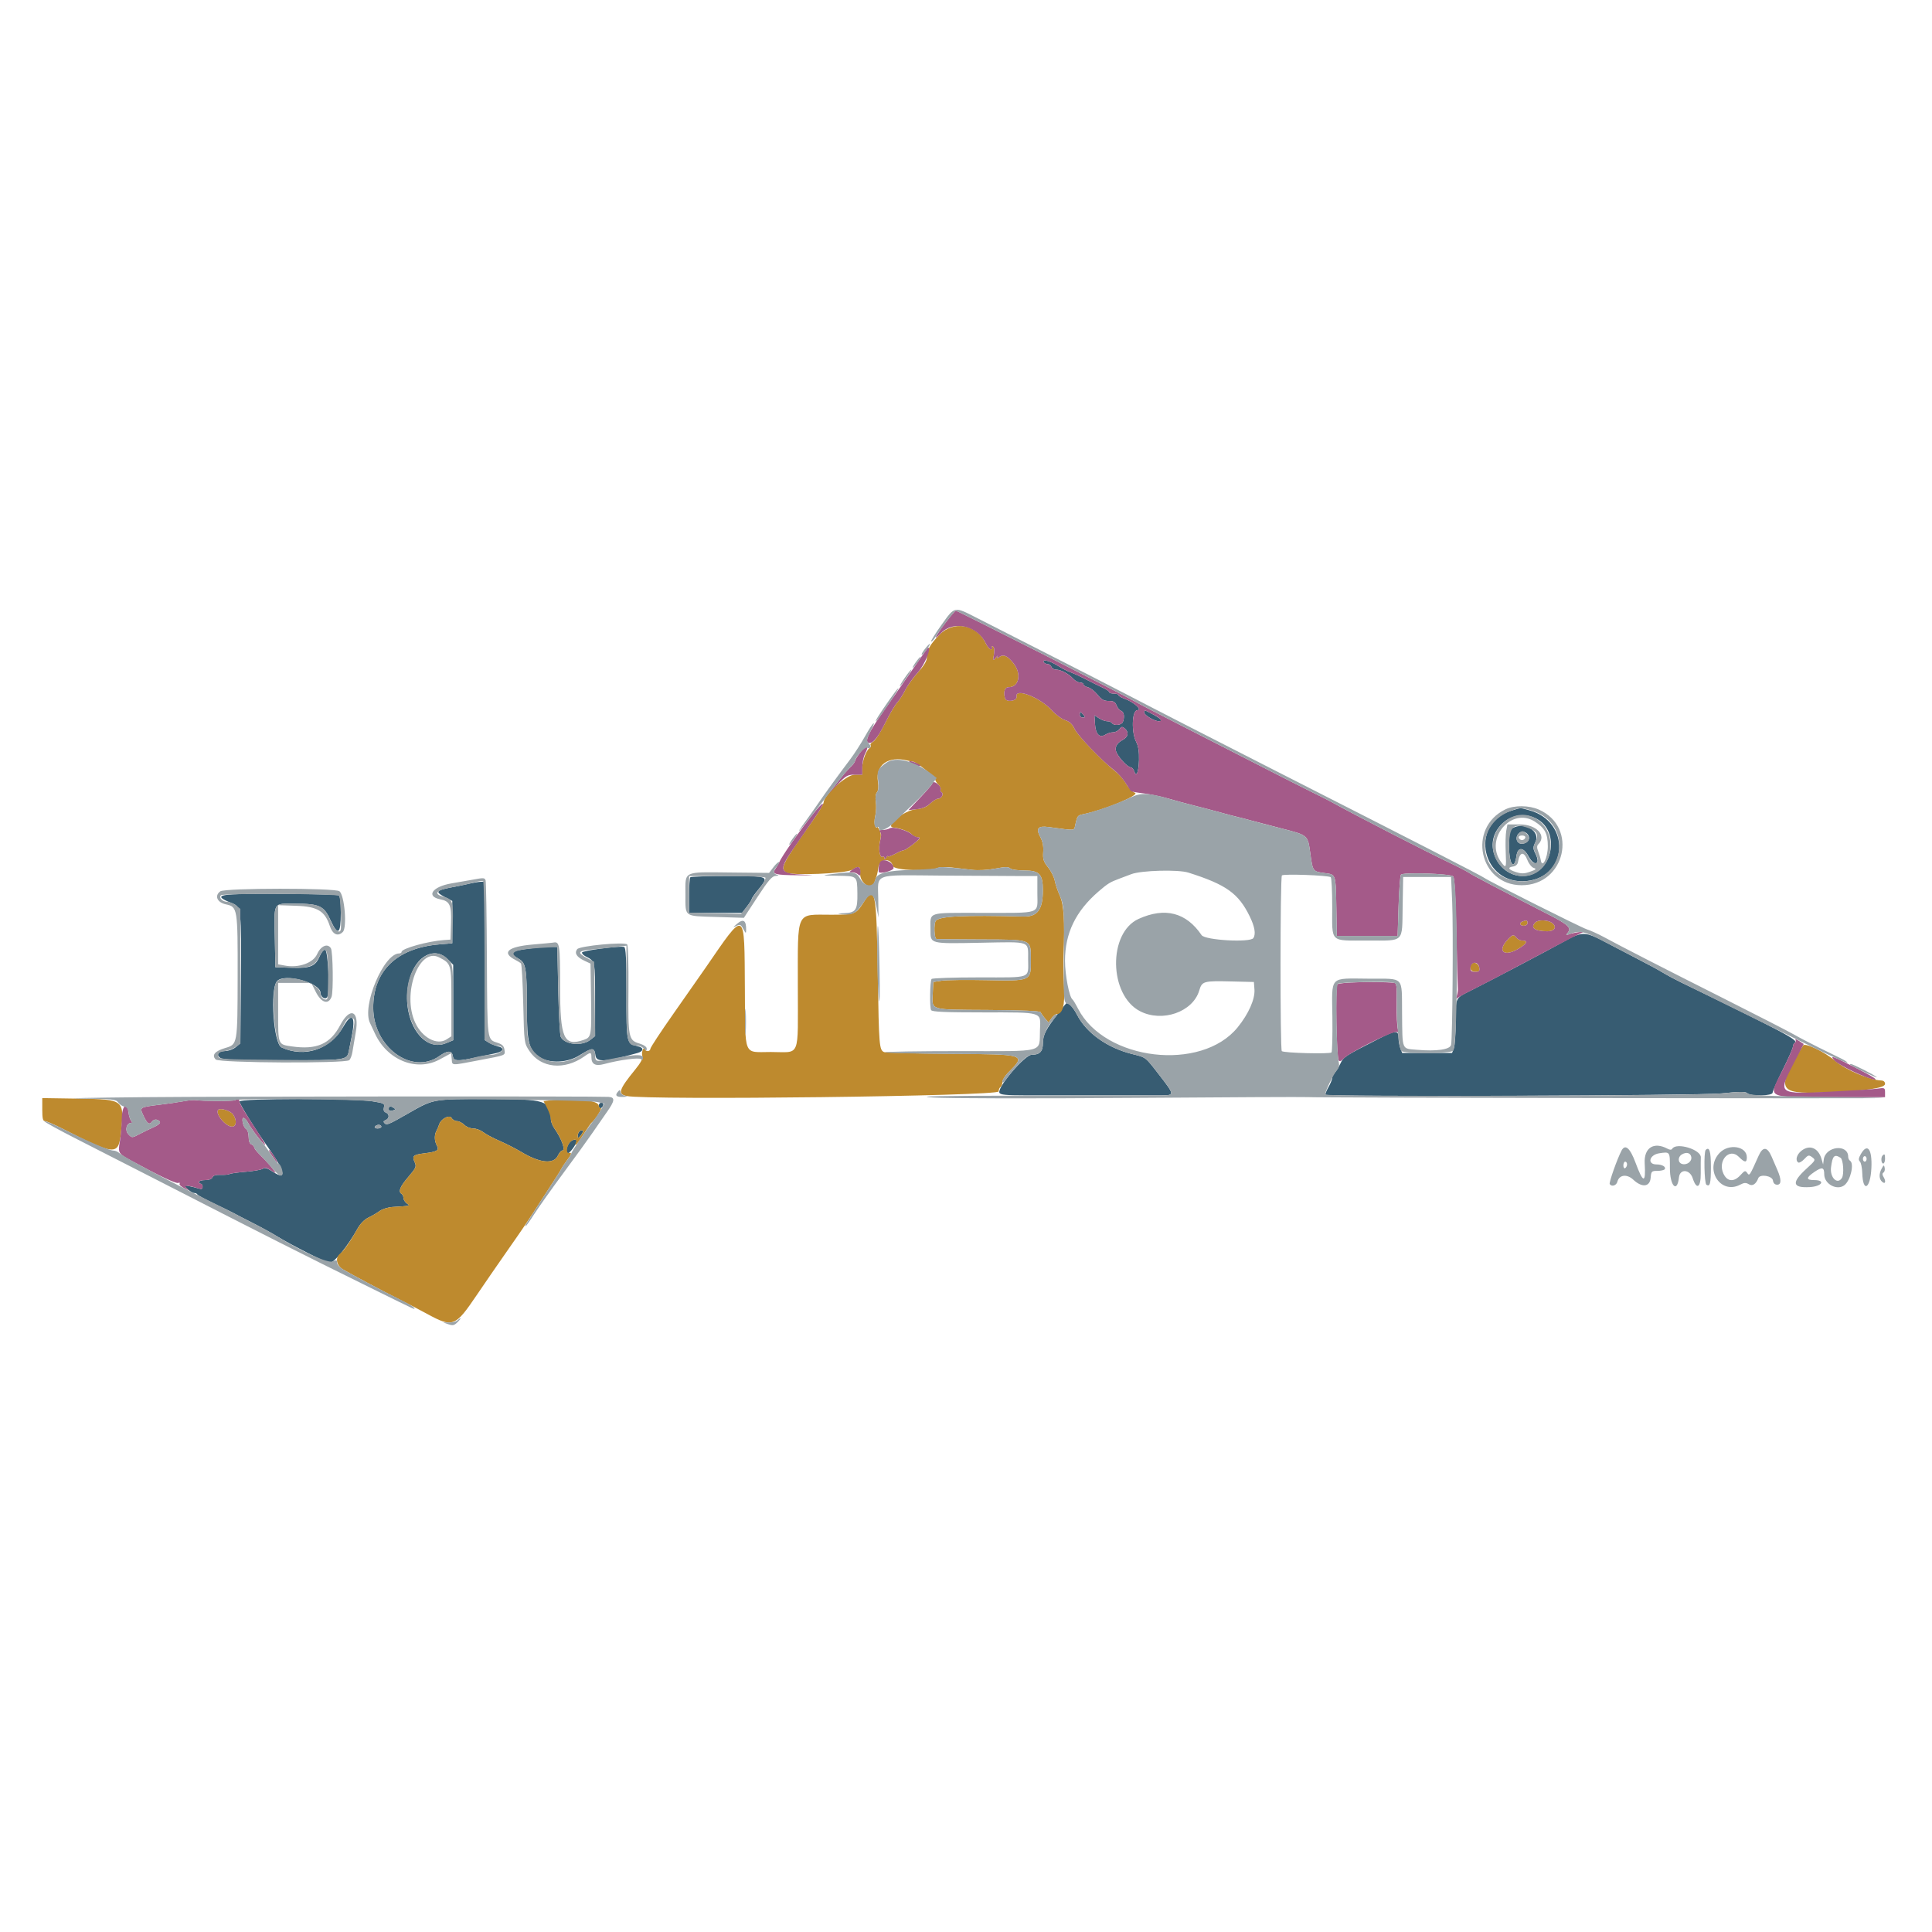
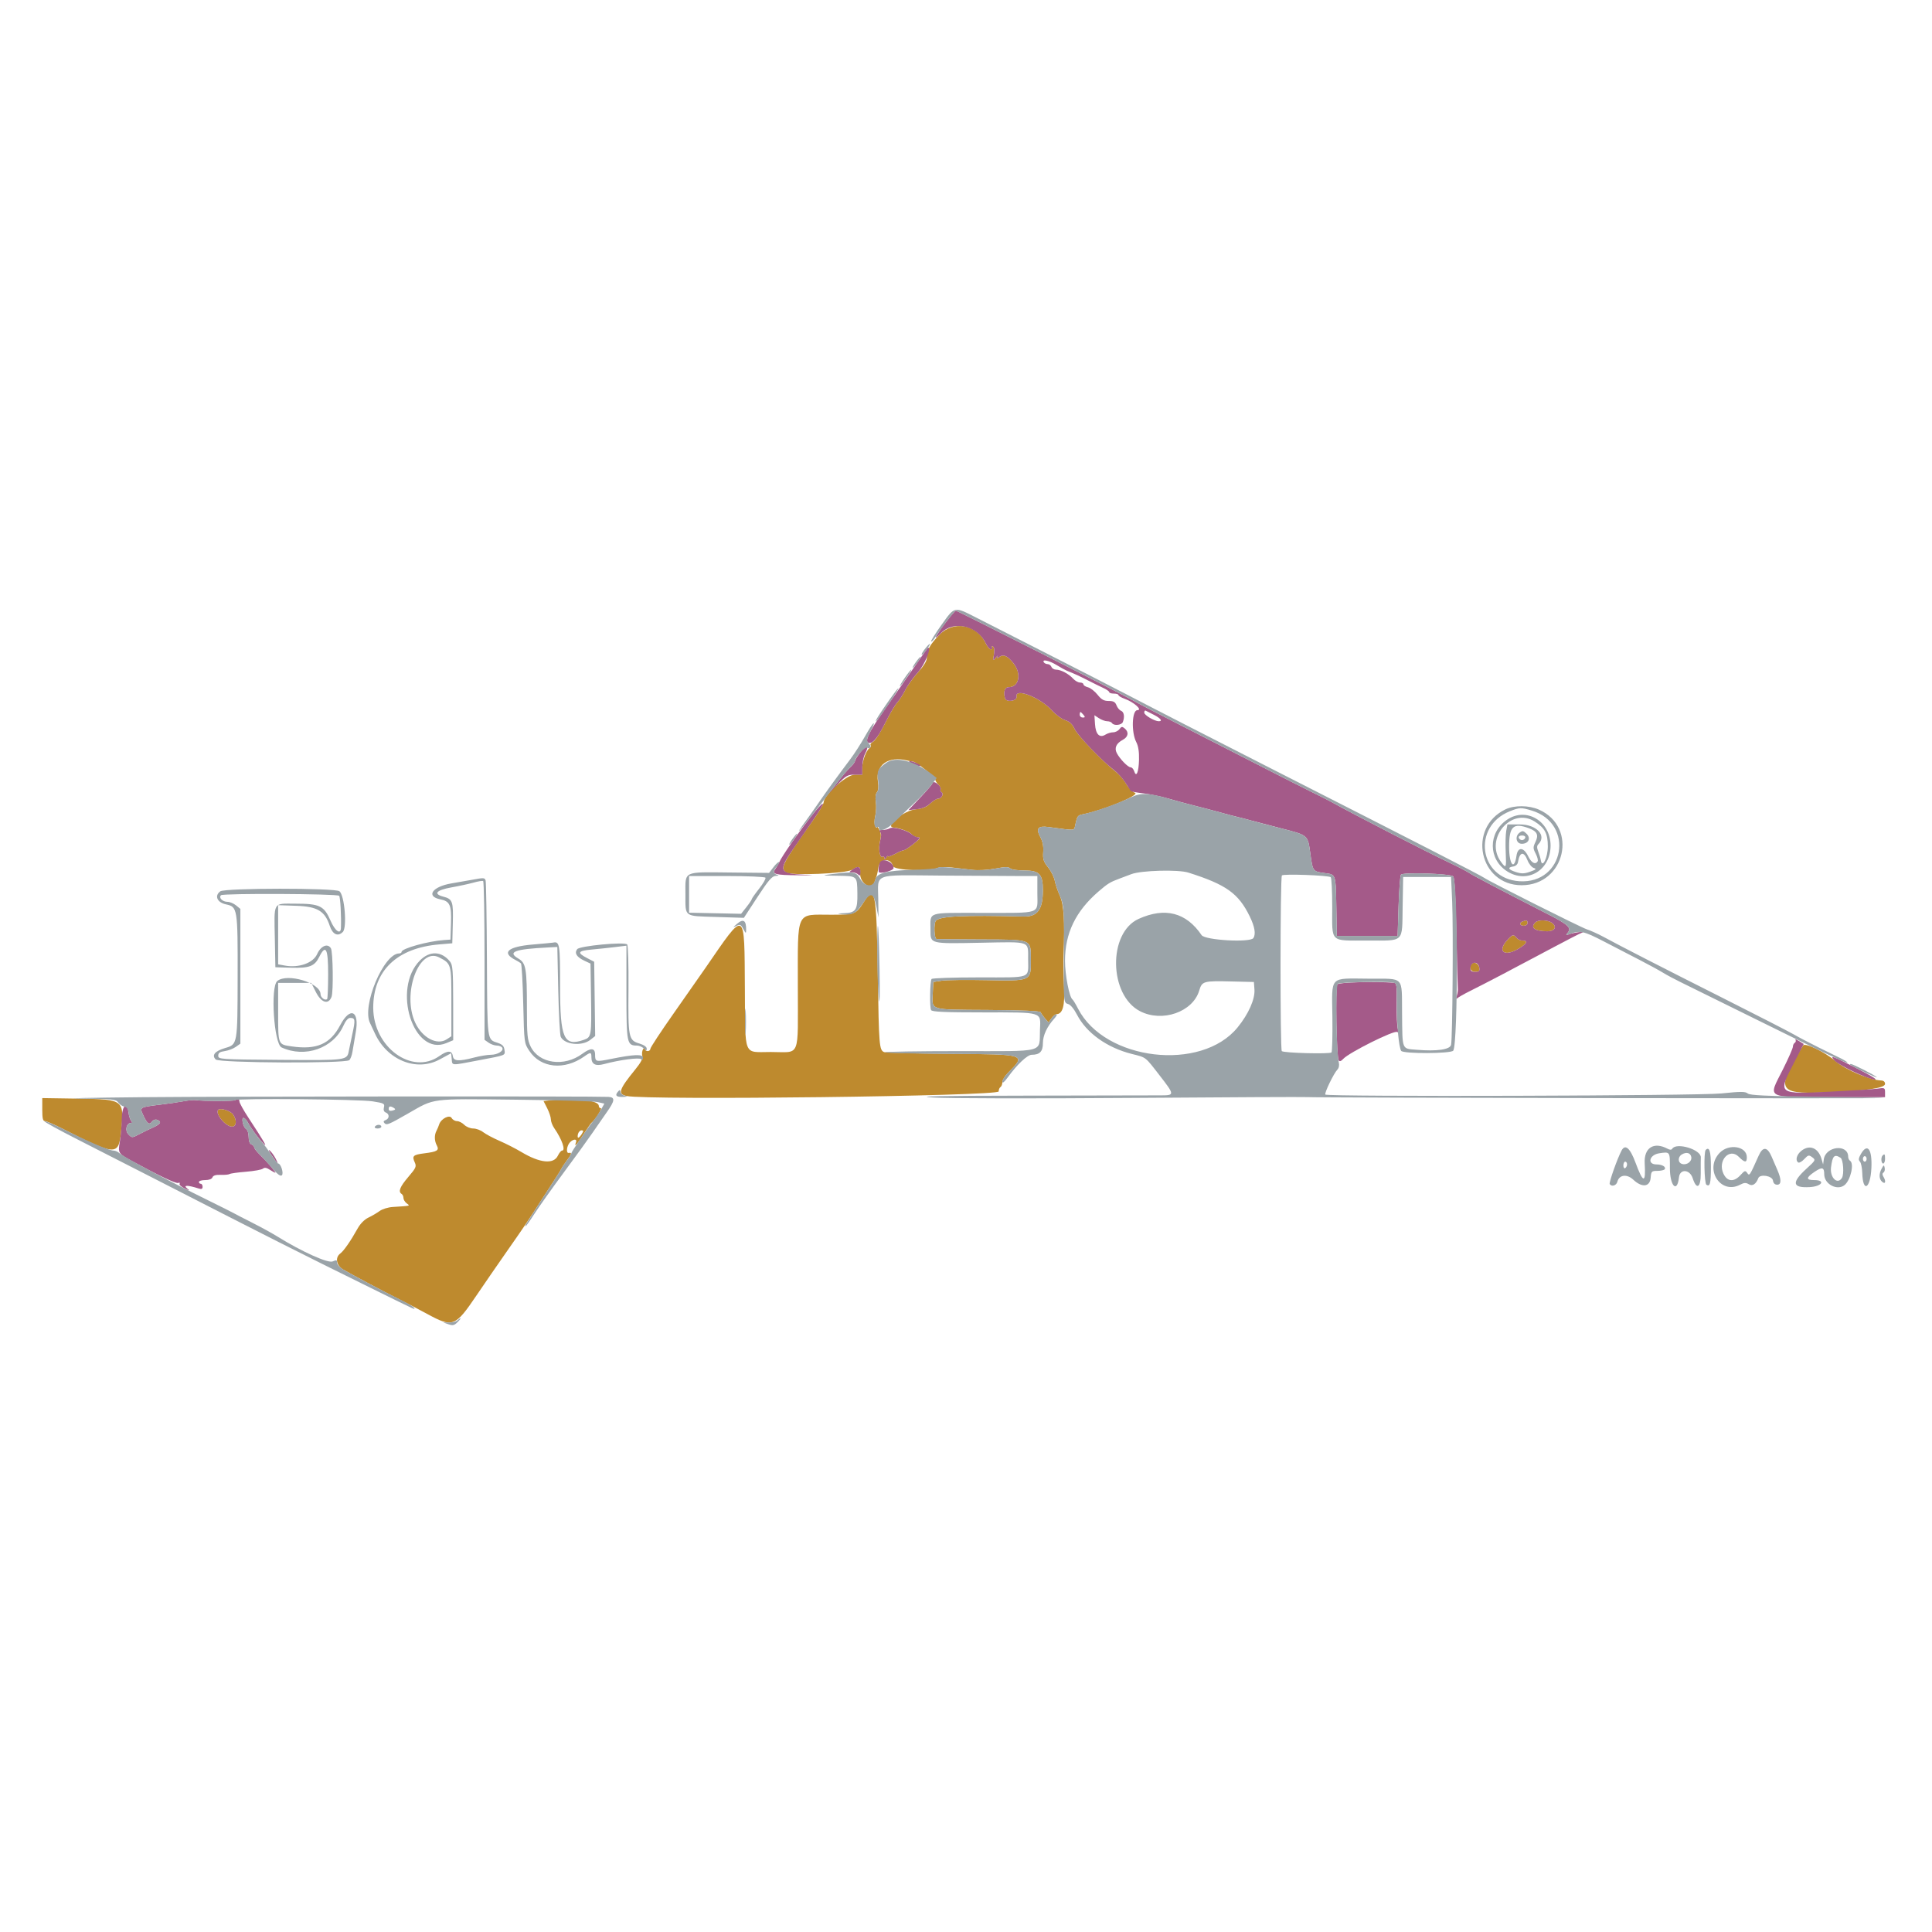
<svg xmlns="http://www.w3.org/2000/svg" width="320px" height="320px" viewBox="0 0 320 320" version="1.1">
  <title>etech</title>
  <desc>Created with Sketch.</desc>
  <g id="etech" stroke="none" stroke-width="1" fill="none" fill-rule="evenodd">
    <g id="Group" transform="translate(7, 101)">
-       <path d="M87.408,88.162 C86.869,88.777 86.628,89.81 86.972,90.023 C87.255,90.198 88.512,88.528 88.514,87.975 C88.516,87.608 87.784,87.732 87.408,88.162 M88.732,86.83 C88.644,87.165 88.664,87.44 88.775,87.44 C88.887,87.44 89.15,87.165 89.36,86.83 C89.673,86.329 89.665,86.219 89.316,86.219 C89.083,86.219 88.82,86.494 88.732,86.83 M56.162,85.608 C56.162,85.776 55.879,85.914 55.533,85.914 C55.187,85.914 54.99,85.776 55.094,85.608 C55.197,85.44 55.48,85.304 55.722,85.304 C55.964,85.304 56.162,85.44 56.162,85.608 M57.383,82.681 C57.383,82.966 57.597,83.054 58.019,82.943 C58.503,82.816 58.557,82.715 58.248,82.519 C57.654,82.142 57.383,82.194 57.383,82.681 M92.178,82.099 C92.178,82.35 92.301,82.557 92.45,82.557 C92.6,82.557 92.802,82.35 92.899,82.099 C93.006,81.82 92.899,81.641 92.626,81.641 C92.38,81.641 92.178,81.847 92.178,82.099 M32.66,81.437 C32.66,81.835 35.338,86.143 37.246,88.813 C40.23,92.99 40.602,94.671 38.19,93.074 C37.284,92.474 36.831,92.334 36.554,92.563 C36.343,92.738 35.082,92.969 33.751,93.075 C32.421,93.182 31.197,93.352 31.031,93.455 C30.867,93.558 30.199,93.62 29.549,93.594 C28.749,93.562 28.309,93.695 28.191,94.004 C28.084,94.284 27.617,94.46 26.98,94.46 C26.411,94.46 25.945,94.598 25.945,94.766 C25.945,94.933 26.082,95.07 26.25,95.07 C26.418,95.07 26.555,95.293 26.555,95.564 C26.555,95.936 26.387,96.005 25.869,95.841 C25.491,95.722 24.786,95.55 24.302,95.459 L23.423,95.295 L24.073,95.946 C24.43,96.304 24.919,96.597 25.157,96.597 C25.394,96.597 25.635,96.707 25.691,96.84 C25.747,96.975 27.028,97.668 28.539,98.382 C30.05,99.095 31.492,99.8 31.744,99.949 C31.996,100.098 33.369,100.808 34.797,101.529 C36.223,102.249 38.118,103.29 39.007,103.843 C40.997,105.08 47.13,108.195 47.574,108.195 C48.335,108.195 50.606,105.409 52.236,102.474 C52.679,101.677 53.368,100.982 54.025,100.67 C54.613,100.39 55.447,99.9 55.878,99.583 C56.309,99.265 57.27,98.965 58.014,98.916 C61.117,98.714 60.949,98.757 60.358,98.308 C60.064,98.085 59.824,97.685 59.824,97.421 C59.824,97.155 59.687,96.853 59.519,96.749 C58.917,96.377 59.237,95.567 60.628,93.939 C61.909,92.439 62.009,92.213 61.692,91.518 C61.21,90.459 61.423,90.261 63.293,90.026 C65.426,89.76 65.785,89.532 65.349,88.72 C64.939,87.952 64.918,87 65.297,86.292 C65.452,86 65.65,85.528 65.737,85.245 C66.026,84.305 67.464,83.563 67.808,84.179 C67.967,84.462 68.364,84.693 68.691,84.693 C69.018,84.693 69.561,84.968 69.896,85.304 C70.232,85.64 70.901,85.914 71.382,85.914 C71.862,85.914 72.601,86.184 73.022,86.516 C73.443,86.848 74.664,87.498 75.734,87.961 C76.804,88.424 78.432,89.255 79.352,89.807 C82.415,91.646 84.705,91.876 85.401,90.416 C85.622,89.954 85.931,89.576 86.091,89.576 C86.73,89.576 86.084,87.711 84.804,85.866 C84.496,85.421 84.242,84.764 84.242,84.404 C84.242,81.279 83.474,81.03 73.819,81.03 C64.66,81.03 64.839,80.998 60.588,83.43 C57.357,85.276 57.054,85.402 56.695,85.043 C56.459,84.807 56.509,84.658 56.874,84.517 C57.517,84.271 57.534,83.511 56.902,83.268 C56.584,83.146 56.478,82.857 56.591,82.412 C56.746,81.79 56.605,81.716 54.705,81.417 C51.391,80.894 32.66,80.913 32.66,81.437 M168.331,66.761 C166.237,69.449 165.739,70.414 165.738,71.787 C165.736,73.164 165.211,73.705 163.878,73.705 C162.743,73.705 158.177,79.064 158.529,79.982 C158.664,80.334 159.56,80.422 163.055,80.429 C166.778,80.437 180.359,80.433 185.499,80.423 C187.548,80.419 187.533,80.3 185.055,77.106 C182.627,73.974 182.888,74.177 180.491,73.574 C176.376,72.54 172.956,70.101 171.398,67.092 C170.743,65.825 170.007,65.04 169.602,65.176 C169.574,65.185 169.002,65.899 168.331,66.761 M67.126,57.857 L68.065,58.796 L68.065,65.045 L68.065,71.294 L66.924,71.771 C62.723,73.526 59.115,67.108 60.883,61.026 C61.973,57.275 65.006,55.736 67.126,57.857 M81.037,56.071 C77.445,56.501 77.12,56.789 79.011,57.869 C80.108,58.495 80.274,59.582 80.274,66.174 C80.274,71.732 80.642,73.062 82.481,74.163 C84.181,75.181 87.089,75.011 89.005,73.781 C89.856,73.236 90.772,72.789 91.041,72.789 C91.368,72.789 91.56,73.116 91.625,73.781 C91.741,74.988 93.224,74.911 98.568,73.416 C99.632,73.12 99.693,72.541 98.685,72.302 C96.737,71.838 96.757,71.925 96.757,63.576 C96.757,57.777 96.666,55.951 96.375,55.849 C95.723,55.619 89.456,56.442 89.4,56.765 C89.371,56.933 89.626,57.213 89.967,57.388 C91.595,58.221 91.567,58.101 91.567,64.564 L91.567,70.608 L90.763,71.241 C89.382,72.328 86.512,72.032 85.881,70.738 C85.734,70.439 85.547,66.967 85.463,63.022 L85.31,55.849 L84.394,55.814 C83.891,55.794 82.381,55.91 81.037,56.071 M251.961,54.984 C249.257,56.49 240.031,61.347 236.7,63.018 C233.973,64.387 234.116,64.098 234.11,68.267 C234.108,70.229 233.971,72.186 233.808,72.617 L233.511,73.4 L229.375,73.4 L225.239,73.4 L224.941,72.617 C224.778,72.186 224.644,71.439 224.644,70.956 C224.644,69.587 224.216,69.6 221.359,71.054 C215.719,73.923 215.545,74.036 215.001,75.181 C214.714,75.787 214.293,76.469 214.066,76.695 C213.841,76.921 213.656,77.298 213.656,77.532 C213.656,77.767 213.375,78.461 213.03,79.073 C212.687,79.685 212.467,80.248 212.542,80.323 C212.909,80.69 274.407,80.482 278.141,80.1 C281.128,79.796 282.125,79.787 282.399,80.061 C282.952,80.614 286.603,80.536 286.603,79.972 C286.603,79.725 287.359,78.016 288.282,76.174 C289.206,74.331 289.961,72.618 289.961,72.367 C289.961,72.116 290.1,71.823 290.272,71.718 C290.956,71.295 288.587,70.038 271.343,61.669 C270.42,61.22 269.115,60.518 268.443,60.108 C267.771,59.699 266.054,58.765 264.628,58.034 C263.201,57.303 260.701,55.997 259.072,55.132 C255.509,53.241 255.109,53.232 251.961,54.984 M32.866,47.085 C28.985,47.187 28.695,47.524 31.521,48.64 C32.928,49.196 33.001,49.861 32.903,61.215 L32.812,71.806 L32.05,72.44 C31.63,72.788 30.848,73.079 30.312,73.085 C29.123,73.097 28.706,73.652 29.467,74.209 C29.911,74.534 32.096,74.621 39.869,74.621 C50.481,74.621 50.487,74.62 50.792,72.997 C50.86,72.631 51.067,71.6 51.25,70.705 C51.951,67.287 51.309,66.519 49.868,69.05 C47.721,72.822 43.447,74.255 39.63,72.483 C38.314,71.872 37.695,62.975 38.866,61.534 C40.006,60.133 46.09,61.754 46.09,63.459 C46.09,64.16 46.915,64.655 47.21,64.132 C47.671,63.312 47.339,56.308 46.839,56.308 C46.599,56.308 46.206,56.777 45.967,57.352 C45.257,59.051 44.426,59.398 41.316,59.295 L38.611,59.207 L38.524,54.629 C38.401,48.202 38.128,48.677 41.95,48.677 C45.835,48.677 46.652,49.047 47.67,51.266 C48.976,54.114 49.447,53.825 49.447,50.176 C49.447,48.238 49.333,47.393 49.057,47.287 C48.582,47.105 37.414,46.965 32.866,47.085 M70.812,45.346 C70.224,45.486 68.783,45.784 67.607,46.009 C65.192,46.472 65.047,46.737 66.731,47.611 L67.913,48.224 L67.913,51.731 L67.913,55.239 L65.776,55.419 C58.74,56.012 54.81,59.779 54.819,65.922 C54.83,72.44 61.23,77.123 65.759,73.923 C67.137,72.949 67.87,72.954 68.011,73.937 C68.13,74.774 68.787,74.809 71.837,74.146 C73.036,73.885 74.487,73.576 75.062,73.459 C76.387,73.191 76.616,72.569 75.488,72.307 C75.015,72.197 74.318,71.913 73.941,71.678 L73.254,71.249 L73.254,58.132 L73.254,45.014 L72.567,45.053 C72.189,45.074 71.4,45.206 70.812,45.346 M107.338,44.302 C107.225,44.413 107.134,45.787 107.134,47.354 L107.134,50.203 L111.523,50.203 L115.913,50.203 L116.713,49.155 C117.152,48.579 117.512,48.009 117.512,47.89 C117.512,47.769 117.992,47.085 118.58,46.368 C120.449,44.087 120.475,44.099 113.595,44.099 C110.264,44.099 107.449,44.19 107.338,44.302 M246.125,38.227 C245.94,38.519 245.462,38.757 245.06,38.757 C244.121,38.757 243.871,37.526 244.687,36.919 C245.472,36.335 246.644,37.403 246.125,38.227 M243.491,36.187 C243.045,36.448 242.957,36.952 242.957,39.252 C242.957,42.224 243.815,43.268 244.178,40.737 C244.391,39.247 245.344,39.285 246.161,40.817 C247.118,42.607 248.24,42.246 247.338,40.438 C246.889,39.538 246.887,39.361 247.323,38.448 C248.179,36.653 245.454,35.044 243.491,36.187 M247.308,34.51 C251.744,36.625 250.097,44.099 245.195,44.099 C241.511,44.099 239.003,39.771 240.86,36.622 C242.245,34.277 244.956,33.389 247.308,34.51 M243.279,33.291 C236.216,35.507 238.486,45.687 245.874,44.925 C252.802,44.21 253.145,35.081 246.314,33.209 C244.702,32.766 244.975,32.759 243.279,33.291 M171.841,17.391 C171.841,17.643 172.063,17.849 172.336,17.849 C172.741,17.849 172.762,17.766 172.451,17.391 C172.242,17.14 172.019,16.934 171.956,16.934 C171.892,16.934 171.841,17.14 171.841,17.391 M182.523,17.034 C182.523,17.454 184.225,18.46 184.934,18.46 C185.858,18.46 185.057,17.815 182.753,16.704 C182.627,16.642 182.523,16.791 182.523,17.034 M165.888,8.693 C165.993,8.861 166.279,8.998 166.527,8.998 C166.774,8.998 167.055,9.204 167.151,9.456 C167.249,9.708 167.594,9.914 167.921,9.914 C168.705,9.914 170.022,10.611 170.744,11.409 C171.064,11.762 171.578,12.05 171.887,12.05 C172.198,12.05 172.451,12.185 172.451,12.349 C172.451,12.514 172.791,12.734 173.205,12.839 C173.619,12.942 174.331,13.494 174.786,14.065 C175.43,14.873 175.839,15.102 176.635,15.102 C177.427,15.102 177.716,15.264 177.928,15.824 C178.08,16.221 178.421,16.629 178.684,16.73 C179.178,16.919 179.308,17.733 178.98,18.587 C178.776,19.12 177.48,19.248 177.182,18.765 C177.078,18.597 176.721,18.46 176.389,18.46 C176.058,18.46 175.446,18.236 175.029,17.963 L174.27,17.466 L174.366,18.93 C174.477,20.641 175.123,21.287 176.108,20.67 C176.442,20.462 177.011,20.291 177.373,20.291 C177.734,20.291 178.202,20.056 178.413,19.768 C178.735,19.327 178.871,19.309 179.286,19.653 C180.009,20.254 179.884,21.047 178.99,21.525 C177.891,22.113 177.537,22.88 177.971,23.725 C178.475,24.704 179.823,26.091 180.271,26.091 C180.48,26.091 180.742,26.379 180.854,26.731 C181.207,27.843 181.601,26.919 181.656,24.856 C181.691,23.526 181.543,22.568 181.2,21.909 C180.359,20.293 180.483,16.629 181.379,16.629 C182.303,16.628 180.826,15.301 179.276,14.741 C178.712,14.537 178.25,14.259 178.25,14.126 C178.25,13.992 177.907,13.882 177.487,13.882 C177.067,13.882 176.724,13.773 176.724,13.64 C176.724,13.507 176.278,13.193 175.732,12.943 C175.186,12.693 174.053,12.134 173.214,11.702 C171.827,10.987 171.01,10.612 169.704,10.092 C169.452,9.992 168.697,9.574 168.025,9.162 C166.791,8.406 165.542,8.131 165.888,8.693" id="Fill-17" fill="#375C72" />
      <path d="M89.36,86.83 C89.15,87.165 88.887,87.44 88.775,87.44 C88.664,87.44 88.644,87.165 88.732,86.83 C88.82,86.494 89.083,86.219 89.316,86.219 C89.665,86.219 89.672,86.329 89.36,86.83 M29.148,82.812 C28.556,83.404 30.353,85.608 31.428,85.608 C32.184,85.608 32.273,84.539 31.599,83.576 C31.185,82.984 29.501,82.46 29.148,82.812 M83.864,81.279 L83.029,81.375 L83.635,82.564 C83.968,83.218 84.242,84.047 84.242,84.404 C84.242,84.764 84.496,85.421 84.804,85.866 C86.084,87.711 86.73,89.576 86.09,89.576 C85.931,89.576 85.622,89.954 85.401,90.416 C84.705,91.876 82.415,91.646 79.352,89.807 C78.432,89.255 76.804,88.424 75.734,87.961 C74.664,87.498 73.443,86.848 73.022,86.517 C72.601,86.184 71.862,85.914 71.381,85.914 C70.901,85.914 70.232,85.64 69.896,85.304 C69.561,84.968 69.018,84.693 68.691,84.693 C68.364,84.693 67.966,84.462 67.808,84.179 C67.464,83.563 66.026,84.305 65.737,85.245 C65.65,85.528 65.452,86 65.297,86.292 C64.918,87 64.939,87.952 65.349,88.72 C65.785,89.532 65.425,89.76 63.293,90.026 C61.423,90.261 61.21,90.459 61.692,91.518 C62.008,92.213 61.909,92.439 60.628,93.939 C59.237,95.567 58.917,96.377 59.519,96.749 C59.687,96.853 59.824,97.155 59.824,97.421 C59.824,97.685 60.064,98.085 60.358,98.309 C60.949,98.757 61.117,98.714 58.014,98.916 C57.27,98.965 56.309,99.265 55.878,99.583 C55.447,99.9 54.613,100.39 54.025,100.67 C53.368,100.982 52.679,101.677 52.236,102.474 C51.101,104.517 49.951,106.176 49.371,106.61 C48.468,107.284 48.694,108.589 49.828,109.264 C51.214,110.088 56.505,112.9 59.061,114.173 C60.236,114.758 62.333,115.853 63.719,116.608 C67.995,118.935 68.385,118.789 71.942,113.536 C73.193,111.689 75.369,108.531 76.779,106.517 C79.77,102.242 80.499,101.163 82.349,98.275 C83.101,97.101 84.213,95.384 84.819,94.46 C85.424,93.537 85.976,92.644 86.045,92.476 C86.112,92.309 86.49,91.746 86.883,91.226 C87.69,90.162 87.773,89.847 87.217,89.958 C86.708,90.06 86.861,88.746 87.425,88.181 C87.999,87.608 88.628,87.622 88.404,88.203 C88.042,89.147 88.559,88.603 89.637,86.906 C90.251,85.94 90.839,85.082 90.947,84.998 C91.531,84.54 92.808,82.557 92.519,82.557 C92.331,82.557 92.177,82.378 92.177,82.16 C92.177,81.213 88.147,80.786 83.864,81.279 M0.001,82.785 C0.001,84.254 0.103,84.693 0.447,84.693 C0.691,84.693 1.962,85.239 3.27,85.906 C12.096,90.41 12.618,90.449 13.033,86.626 C13.63,81.122 13.586,81.086 6.029,80.97 L-1.42108547e-13,80.878 L0.001,82.785 M291.652,72.159 C287.13,79.474 287.427,80.2 294.841,79.955 C301.792,79.726 305.222,79.256 305.222,78.529 C305.222,78.168 304.986,77.971 304.536,77.955 C302.671,77.894 298.653,76.174 296.968,74.716 C295.273,73.249 291.963,71.657 291.652,72.159 M236.761,58.637 C236.224,59.173 236.566,59.97 237.332,59.97 C237.969,59.97 238.098,59.843 238.018,59.287 C237.921,58.61 237.174,58.224 236.761,58.637 M242.772,54.571 C240.841,56.58 242.142,57.616 244.643,56.059 C245.987,55.223 246.138,54.781 245.08,54.781 C244.793,54.781 244.387,54.575 244.178,54.324 C243.691,53.737 243.55,53.761 242.772,54.571 M247.291,51.79 C246.411,52.671 247.197,53.242 249.3,53.251 C250.504,53.256 250.931,52.513 250.091,51.877 C249.388,51.344 247.787,51.294 247.291,51.79 M245.17,51.626 C244.572,51.867 244.723,52.34 245.399,52.34 C245.738,52.34 246.009,52.136 246.009,51.882 C246.009,51.412 245.834,51.358 245.17,51.626 M135.987,48.534 C134.798,50.416 134.551,50.508 130.675,50.508 C124.728,50.508 125.152,49.601 125.146,62.346 C125.141,74.539 125.676,73.24 120.655,73.244 C116.048,73.248 116.455,74.235 116.376,62.851 C116.282,49.373 116.586,49.535 109.818,59.36 C109.066,60.451 106.714,63.815 104.588,66.835 C102.463,69.856 100.724,72.5 100.724,72.711 C100.724,72.922 100.518,73.095 100.266,73.095 C100.014,73.095 99.806,72.923 99.803,72.713 C99.8,72.458 99.703,72.483 99.511,72.787 C99.352,73.038 99.296,73.529 99.383,73.879 C99.495,74.325 99.149,74.998 98.225,76.131 C95.509,79.462 95.26,80.227 96.795,80.534 C100.463,81.268 158.411,80.557 158.411,79.778 C158.411,79.479 158.548,79.15 158.715,79.047 C158.883,78.942 159.021,78.581 159.021,78.242 C159.021,77.903 159.444,77.203 159.962,76.686 C163.017,73.629 163.002,73.624 150.386,73.542 C144.644,73.505 139.716,73.379 139.438,73.263 C138.634,72.926 138.575,72.207 138.396,60.669 C138.174,46.453 137.966,45.403 135.987,48.534 M143.302,24.972 C143.638,25.058 144.054,25.139 144.226,25.151 C144.765,25.192 147.881,27.668 147.885,28.06 C147.888,28.265 148.131,28.673 148.423,28.965 C148.715,29.258 148.882,29.614 148.794,29.757 C148.706,29.9 148.767,30.099 148.93,30.2 C149.365,30.468 148.964,31.279 148.399,31.279 C148.132,31.279 147.535,31.642 147.073,32.086 C146.463,32.669 145.808,32.933 144.702,33.039 C142.674,33.234 139.388,35.957 141.032,36.08 C142.075,36.159 143.687,36.776 144.079,37.247 C144.281,37.49 144.722,37.689 145.061,37.689 C145.541,37.689 145.381,37.925 144.337,38.754 C143.6,39.34 142.857,39.821 142.687,39.822 C142.517,39.824 141.865,40.1 141.237,40.436 C140.61,40.772 140.095,40.944 140.092,40.818 C140.09,40.691 139.955,40.794 139.793,41.046 C139.577,41.379 139.496,41.395 139.492,41.104 C139.489,40.885 139.353,40.788 139.191,40.889 C138.723,41.178 138.447,39.514 138.764,38.318 C138.969,37.541 138.941,37.014 138.664,36.468 C138.45,36.048 138.269,35.842 138.261,36.01 C138.254,36.178 138.123,36.102 137.97,35.842 C137.804,35.559 137.803,34.882 137.967,34.163 C138.119,33.5 138.162,32.444 138.063,31.815 C137.954,31.119 138.026,30.5 138.249,30.231 C138.488,29.944 138.544,29.319 138.41,28.426 C137.999,25.687 140.156,24.164 143.302,24.972 M148.574,4.157 C146.991,5.809 146.507,6.704 146.507,7.983 C146.507,8.483 145.991,9.327 145.057,10.351 C144.259,11.226 143.305,12.55 142.937,13.295 C142.567,14.039 141.97,14.965 141.609,15.353 C141.248,15.741 140.344,17.283 139.6,18.78 C138.856,20.276 137.973,21.647 137.638,21.827 C137.302,22.007 137.103,22.274 137.194,22.422 C137.286,22.57 137.23,22.772 137.07,22.871 C136.495,23.225 135.824,24.986 135.824,26.137 L135.824,27.311 L134.549,27.311 C133.214,27.311 129.434,30.695 129.42,31.904 C129.417,32.163 128.596,33.537 127.597,34.956 C122.509,42.177 122.229,42.717 123.17,43.497 C123.874,44.082 133.165,43.702 134.163,43.047 C135.251,42.334 135.546,42.463 135.468,43.613 C135.357,45.257 137.374,46.59 137.818,45.167 C137.897,44.915 138.053,44.469 138.166,44.175 C138.278,43.881 138.417,43.236 138.472,42.743 C138.642,41.235 140.532,41 140.893,42.441 C141.077,43.175 146.818,43.388 148.435,42.72 C148.741,42.595 149.736,42.579 150.648,42.684 C151.56,42.79 153.072,42.966 154.006,43.075 C155.008,43.191 156.58,43.108 157.832,42.872 C159.452,42.566 160.042,42.556 160.313,42.827 C160.514,43.028 161.568,43.183 162.737,43.183 C165.166,43.183 165.738,43.807 165.734,46.449 C165.731,49.657 164.842,50.862 162.529,50.804 C152.555,50.549 148.539,50.748 147.995,51.523 C147.634,52.036 147.736,54.474 148.121,54.531 C148.325,54.561 151.679,54.596 155.575,54.607 C164.064,54.633 163.72,54.49 163.74,58.011 C163.758,61.52 163.825,61.49 156.339,61.34 C153.03,61.273 149.705,61.315 148.949,61.434 L147.576,61.649 L147.497,63.48 C147.371,66.395 146.798,66.22 156.637,66.282 C162.381,66.319 165.299,66.445 165.372,66.66 C165.43,66.837 165.747,67.293 166.073,67.673 L166.669,68.364 L167.155,67.677 C167.423,67.299 167.797,66.986 167.986,66.98 C169.029,66.951 169.405,65.556 169.232,62.352 C169.139,60.622 169.104,58.246 169.155,57.07 C169.388,51.63 169.214,48.866 168.547,47.367 C168.188,46.562 167.806,45.429 167.697,44.848 C167.588,44.267 167.092,43.279 166.594,42.653 C165.835,41.697 165.707,41.291 165.79,40.114 C165.858,39.143 165.701,38.364 165.279,37.578 C164.542,36.208 164.935,35.751 166.652,35.981 C171.286,36.603 170.875,36.632 171.088,35.666 C171.423,34.143 171.491,34.048 172.362,33.872 C175.925,33.152 181.972,30.639 180.962,30.298 C180.561,30.163 179.923,29.51 179.545,28.846 C179.165,28.181 178.369,27.256 177.775,26.788 C175.56,25.045 171.508,20.834 170.995,19.743 C170.615,18.937 170.164,18.516 169.421,18.275 C168.847,18.089 167.86,17.365 167.227,16.665 C165.268,14.501 161.077,12.87 161.367,14.384 C161.509,15.128 159.637,15.383 159.452,14.642 C159.173,13.531 159.424,12.813 160.093,12.813 C161.803,12.813 162.237,10.587 160.866,8.862 C159.838,7.568 159.157,7.29 158.439,7.871 C158.073,8.166 158.032,8.149 158.222,7.777 C158.35,7.525 158.224,7.594 157.941,7.93 C157.445,8.518 157.434,8.5 157.624,7.419 C157.75,6.691 157.692,6.221 157.457,6.075 C157.229,5.934 157.176,5.982 157.313,6.204 C157.435,6.402 157.356,6.553 157.131,6.55 C156.912,6.546 156.526,6.1 156.274,5.558 C154.814,2.413 150.923,1.706 148.574,4.157" id="Fill-19" fill="#BE8A2E" />
-       <path d="M37.981,90.34 C39.043,91.905 39.261,92.091 38.67,90.928 C38.409,90.412 37.961,89.798 37.679,89.563 C37.396,89.328 37.532,89.678 37.981,90.34 M31.599,83.576 C32.273,84.539 32.184,85.609 31.428,85.609 C30.353,85.609 28.556,83.404 29.148,82.813 C29.501,82.46 31.185,82.985 31.599,83.576 M23.502,81.385 C22.748,81.525 20.998,81.78 19.615,81.953 C16.074,82.397 16.105,82.376 16.729,83.728 C17.38,85.137 17.727,85.388 18.176,84.775 C18.383,84.491 18.74,84.369 19.033,84.481 C19.826,84.785 19.627,85.17 18.39,85.724 C17.761,86.005 16.71,86.517 16.057,86.861 C14.877,87.483 14.863,87.483 14.271,86.89 C13.648,86.267 13.935,84.998 14.7,84.998 C14.93,84.998 14.934,84.882 14.715,84.617 C14.543,84.407 14.354,83.825 14.296,83.322 C14.069,81.312 13.202,82.061 13.169,84.296 C13.151,85.438 13.008,87.127 12.851,88.051 C12.523,89.986 12.567,90.057 14.804,91.277 C19.284,93.719 22.139,95.073 22.508,94.932 C22.738,94.844 22.843,94.902 22.746,95.062 C22.647,95.22 23.018,95.569 23.569,95.835 C24.505,96.289 24.532,96.288 23.96,95.816 C23.303,95.272 24.095,95.281 25.869,95.841 C26.386,96.005 26.555,95.937 26.555,95.565 C26.555,95.293 26.418,95.07 26.25,95.07 C26.082,95.07 25.945,94.934 25.945,94.766 C25.945,94.598 26.411,94.46 26.98,94.46 C27.617,94.46 28.084,94.284 28.191,94.004 C28.309,93.695 28.749,93.563 29.548,93.594 C30.199,93.62 30.867,93.558 31.031,93.455 C31.197,93.353 32.42,93.182 33.751,93.075 C35.082,92.969 36.34,92.739 36.549,92.567 C36.817,92.344 37.152,92.397 37.683,92.745 C38.098,93.018 38.514,93.239 38.608,93.239 C38.805,93.239 37.173,91.348 35.941,90.149 C35.479,89.699 35.101,89.196 35.101,89.028 C35.101,88.862 34.895,88.648 34.643,88.551 C34.358,88.442 34.185,87.975 34.185,87.312 C34.185,86.728 34,86.14 33.772,86.006 C33.253,85.699 32.898,84.01 33.386,84.171 C33.575,84.234 33.865,84.551 34.033,84.876 C34.491,85.765 35.752,87.494 36.573,88.356 C37.42,89.245 36.817,88.194 34.14,84.117 C33.326,82.876 32.66,81.675 32.66,81.446 C32.66,81.011 32.288,80.894 31.958,81.224 C31.775,81.406 26.563,81.4 25.408,81.215 C25.116,81.169 24.258,81.245 23.502,81.385 M254.021,80.631 C254.315,80.707 254.795,80.707 255.089,80.631 C255.383,80.554 255.143,80.491 254.555,80.491 C253.967,80.491 253.727,80.554 254.021,80.631 M296.85,74.646 C297.575,75.445 302.047,77.597 303.423,77.808 C304.127,77.915 303.237,77.337 300.644,76.004 C296.489,73.868 295.982,73.686 296.85,74.646 M290.386,71.211 C290.494,71.384 290.442,71.613 290.272,71.718 C290.1,71.823 289.96,72.116 289.96,72.367 C289.96,72.618 289.206,74.331 288.282,76.174 C285.825,81.078 285.129,80.717 297.057,80.722 L305.222,80.726 L305.222,79.93 C305.222,79.17 305.165,79.143 303.924,79.316 C303.211,79.414 299.755,79.636 296.246,79.808 C287.416,80.24 287.44,80.26 290.095,75.128 L291.754,71.92 L290.973,71.408 C290.543,71.125 290.279,71.037 290.386,71.211 M214.509,62.029 C214.16,62.451 214.358,74.03 214.727,74.625 C214.874,74.862 215.12,74.781 215.505,74.366 C216.488,73.312 223.895,69.616 224.401,69.929 C224.633,70.072 224.67,69.908 224.518,69.404 C224.396,69 224.315,67.124 224.336,65.236 C224.375,62.12 224.326,61.798 223.824,61.764 C220.506,61.543 214.779,61.705 214.509,62.029 M238.018,59.287 C238.098,59.843 237.969,59.97 237.332,59.97 C236.775,59.97 236.547,59.809 236.547,59.411 C236.547,58.228 237.851,58.118 238.018,59.287 M244.178,54.324 C244.387,54.575 244.792,54.781 245.08,54.781 C246.138,54.781 245.987,55.223 244.643,56.06 C242.142,57.616 240.841,56.58 242.772,54.571 C243.55,53.761 243.691,53.737 244.178,54.324 M250.091,51.878 C250.931,52.513 250.503,53.256 249.3,53.252 C247.197,53.242 246.411,52.671 247.291,51.79 C247.787,51.295 249.388,51.344 250.091,51.878 M246.009,51.882 C246.009,52.136 245.738,52.34 245.399,52.34 C244.723,52.34 244.572,51.867 245.169,51.626 C245.834,51.359 246.009,51.412 246.009,51.882 M134.164,43.041 C133.579,43.482 133.579,43.488 134.179,43.488 C134.513,43.488 134.952,43.653 135.153,43.855 C135.437,44.139 135.519,44.038 135.519,43.397 C135.519,42.48 135.063,42.361 134.164,43.041 M138.942,41.618 C138.649,41.8 138.46,42.623 138.536,43.379 C138.584,43.849 141.014,43.244 141.008,42.764 C140.997,41.927 139.647,41.178 138.942,41.618 M140.374,36.188 C140.138,36.337 139.608,36.462 139.197,36.464 C138.675,36.467 138.546,36.565 138.769,36.788 C138.989,37.008 138.993,37.469 138.783,38.256 C138.45,39.502 138.711,41.185 139.191,40.889 C139.353,40.788 139.489,40.885 139.492,41.105 C139.496,41.395 139.577,41.379 139.793,41.047 C139.955,40.795 140.09,40.692 140.092,40.819 C140.095,40.944 140.61,40.773 141.237,40.437 C141.865,40.1 142.517,39.824 142.687,39.822 C142.857,39.821 143.6,39.34 144.336,38.755 C145.266,38.016 145.507,37.689 145.125,37.689 C144.82,37.689 144.333,37.474 144.042,37.21 C143.283,36.523 140.895,35.857 140.374,36.188 M127.245,34.349 C125.193,36.952 122.538,40.777 122.065,41.81 C121.912,42.145 121.619,42.653 121.414,42.94 C120.801,43.796 121.355,43.945 125.242,43.97 C127.893,43.986 128.174,43.962 126.226,43.882 C122.086,43.711 121.875,43.256 124.302,39.734 C125.183,38.454 126.715,36.234 127.708,34.798 C130.035,31.431 129.757,31.16 127.245,34.349 M147.422,28.765 C147.422,28.893 146.529,29.941 145.436,31.094 L143.451,33.191 L144.849,33.033 C145.794,32.927 146.519,32.615 147.081,32.078 C147.54,31.639 148.132,31.279 148.399,31.279 C148.964,31.279 149.365,30.468 148.93,30.2 C148.767,30.099 148.706,29.9 148.794,29.757 C148.882,29.614 148.738,29.28 148.472,29.015 C147.961,28.504 147.422,28.376 147.422,28.765 M143.596,25.157 C143.686,25.302 144.176,25.566 144.685,25.743 C145.195,25.921 145.54,25.948 145.45,25.803 C145.36,25.659 144.871,25.395 144.361,25.217 C143.851,25.04 143.506,25.012 143.596,25.157 M135.381,23.754 C134.954,24.316 134.603,24.909 134.603,25.074 C134.603,25.239 134.245,25.707 133.807,26.113 C133.368,26.521 132.385,27.678 131.623,28.685 L130.237,30.516 L131.752,28.914 C133.11,27.477 133.399,27.312 134.545,27.312 L135.824,27.312 L135.826,26.014 C135.828,25.301 136.034,24.323 136.284,23.843 C137.082,22.314 136.522,22.258 135.381,23.754 M172.451,17.392 C172.762,17.767 172.741,17.85 172.335,17.85 C172.063,17.85 171.84,17.644 171.84,17.392 C171.84,17.14 171.892,16.934 171.956,16.934 C172.019,16.934 172.242,17.14 172.451,17.392 M184.126,17.401 C185.241,17.973 185.612,18.46 184.934,18.46 C184.225,18.46 182.523,17.454 182.523,17.034 C182.523,16.791 182.626,16.643 182.752,16.704 C182.877,16.764 183.496,17.078 184.126,17.401 M168.025,9.162 C168.697,9.574 169.452,9.992 169.704,10.092 C171.009,10.612 171.827,10.987 173.213,11.702 C174.053,12.134 175.186,12.693 175.732,12.944 C176.278,13.194 176.724,13.507 176.724,13.64 C176.724,13.774 177.067,13.882 177.487,13.882 C177.907,13.882 178.25,13.992 178.25,14.126 C178.25,14.259 178.711,14.537 179.276,14.741 C180.826,15.301 182.303,16.628 181.378,16.629 C180.483,16.629 180.359,20.293 181.2,21.909 C181.542,22.569 181.691,23.526 181.656,24.856 C181.601,26.92 181.207,27.843 180.854,26.732 C180.742,26.379 180.48,26.091 180.271,26.091 C179.823,26.091 178.475,24.704 177.971,23.725 C177.537,22.88 177.891,22.113 178.99,21.526 C179.883,21.047 180.008,20.254 179.286,19.653 C178.871,19.31 178.735,19.327 178.413,19.769 C178.202,20.056 177.734,20.292 177.373,20.292 C177.011,20.292 176.442,20.463 176.108,20.671 C175.123,21.287 174.477,20.641 174.366,18.93 L174.27,17.466 L175.029,17.964 C175.446,18.236 176.058,18.46 176.389,18.46 C176.721,18.46 177.078,18.597 177.182,18.765 C177.48,19.249 178.776,19.12 178.98,18.588 C179.308,17.734 179.178,16.92 178.684,16.73 C178.42,16.629 178.08,16.221 177.928,15.824 C177.715,15.264 177.426,15.103 176.634,15.103 C175.838,15.103 175.43,14.874 174.786,14.065 C174.331,13.494 173.619,12.943 173.205,12.839 C172.791,12.734 172.451,12.514 172.451,12.35 C172.451,12.186 172.198,12.05 171.887,12.05 C171.578,12.05 171.064,11.762 170.744,11.409 C170.022,10.611 168.705,9.914 167.92,9.914 C167.594,9.914 167.249,9.708 167.151,9.456 C167.055,9.204 166.774,8.998 166.527,8.998 C166.279,8.998 165.993,8.861 165.888,8.693 C165.542,8.132 166.791,8.406 168.025,9.162 M143.607,10.665 C141.928,13.09 139.776,16.187 138.825,17.547 C136.994,20.162 136.28,21.686 136.752,21.978 C137.401,22.379 138.33,21.336 139.6,18.78 C140.344,17.283 141.248,15.741 141.609,15.354 C141.97,14.965 142.567,14.04 142.937,13.295 C143.305,12.55 144.239,11.245 145.01,10.394 C146.149,9.138 147.341,6.229 146.707,6.253 C146.681,6.255 145.286,8.24 143.607,10.665 M149.763,1.943 C147.85,4.458 147.415,5.384 148.861,3.864 C150.914,1.707 154.909,2.62 156.274,5.558 C156.526,6.1 156.912,6.547 157.131,6.55 C157.356,6.553 157.435,6.402 157.313,6.204 C157.176,5.983 157.229,5.935 157.457,6.075 C157.692,6.221 157.75,6.692 157.624,7.42 C157.434,8.501 157.445,8.518 157.941,7.93 C158.224,7.594 158.35,7.526 158.222,7.777 C158.032,8.149 158.073,8.167 158.439,7.871 C159.157,7.291 159.837,7.569 160.866,8.862 C162.237,10.588 161.803,12.814 160.093,12.814 C159.424,12.814 159.172,13.531 159.452,14.643 C159.637,15.383 161.509,15.129 161.367,14.384 C161.077,12.87 165.268,14.502 167.227,16.666 C167.86,17.365 168.847,18.09 169.42,18.276 C170.163,18.516 170.615,18.936 170.992,19.737 C171.517,20.854 175.504,25.016 177.526,26.558 C178.105,27 178.946,27.934 179.394,28.633 C179.841,29.334 180.251,29.965 180.302,30.037 C180.353,30.11 181.307,30.278 182.424,30.413 C183.54,30.547 185.357,30.926 186.463,31.255 C187.57,31.583 189.574,32.126 190.917,32.461 C192.259,32.795 194.182,33.301 195.19,33.584 C196.197,33.866 197.501,34.211 198.089,34.347 C198.677,34.485 199.638,34.733 200.226,34.901 C200.813,35.068 203.011,35.644 205.11,36.181 C209.733,37.364 209.598,37.248 210.042,40.445 C210.448,43.36 210.439,43.347 212.47,43.616 C214.288,43.858 214.247,43.727 214.344,49.593 L214.418,54.019 L219.455,54.019 L224.491,54.019 L224.644,49.135 C224.727,46.449 224.905,44.084 225.037,43.881 C225.318,43.446 233.103,43.689 233.69,44.15 C233.928,44.337 234.095,47.229 234.22,53.341 C234.321,58.247 234.43,62.465 234.462,62.717 C234.496,62.969 234.419,63.519 234.293,63.938 C234.168,64.358 234.177,64.564 234.315,64.396 C234.451,64.228 235.456,63.65 236.547,63.111 C238.677,62.06 244.045,59.246 250.435,55.833 C252.617,54.667 254.677,53.612 255.013,53.489 C255.406,53.344 255.243,53.307 254.555,53.387 C253.967,53.454 253.212,53.615 252.876,53.745 C252.352,53.947 252.32,53.913 252.653,53.504 C253.325,52.677 252.777,52.157 249.425,50.44 C240.834,46.037 237.135,44.099 236.377,43.602 C235.923,43.304 234.504,42.565 233.226,41.96 C229.291,40.098 217.528,34.05 213.503,31.82 C213,31.541 211.626,30.844 210.451,30.273 C209.276,29.702 205.155,27.613 201.294,25.631 C197.433,23.648 191.527,20.631 188.169,18.925 C184.812,17.221 181.516,15.505 180.844,15.112 C178.964,14.013 151.599,0.147 151.311,0.147 C151.211,0.147 150.514,0.955 149.763,1.943" id="Fill-21" fill="#A45A89" />
+       <path d="M37.981,90.34 C39.043,91.905 39.261,92.091 38.67,90.928 C38.409,90.412 37.961,89.798 37.679,89.563 C37.396,89.328 37.532,89.678 37.981,90.34 M31.599,83.576 C32.273,84.539 32.184,85.609 31.428,85.609 C30.353,85.609 28.556,83.404 29.148,82.813 C29.501,82.46 31.185,82.985 31.599,83.576 M23.502,81.385 C22.748,81.525 20.998,81.78 19.615,81.953 C16.074,82.397 16.105,82.376 16.729,83.728 C17.38,85.137 17.727,85.388 18.176,84.775 C18.383,84.491 18.74,84.369 19.033,84.481 C19.826,84.785 19.627,85.17 18.39,85.724 C17.761,86.005 16.71,86.517 16.057,86.861 C14.877,87.483 14.863,87.483 14.271,86.89 C13.648,86.267 13.935,84.998 14.7,84.998 C14.93,84.998 14.934,84.882 14.715,84.617 C14.543,84.407 14.354,83.825 14.296,83.322 C14.069,81.312 13.202,82.061 13.169,84.296 C13.151,85.438 13.008,87.127 12.851,88.051 C12.523,89.986 12.567,90.057 14.804,91.277 C19.284,93.719 22.139,95.073 22.508,94.932 C22.738,94.844 22.843,94.902 22.746,95.062 C22.647,95.22 23.018,95.569 23.569,95.835 C24.505,96.289 24.532,96.288 23.96,95.816 C23.303,95.272 24.095,95.281 25.869,95.841 C26.386,96.005 26.555,95.937 26.555,95.565 C26.555,95.293 26.418,95.07 26.25,95.07 C26.082,95.07 25.945,94.934 25.945,94.766 C25.945,94.598 26.411,94.46 26.98,94.46 C27.617,94.46 28.084,94.284 28.191,94.004 C28.309,93.695 28.749,93.563 29.548,93.594 C30.199,93.62 30.867,93.558 31.031,93.455 C31.197,93.353 32.42,93.182 33.751,93.075 C35.082,92.969 36.34,92.739 36.549,92.567 C36.817,92.344 37.152,92.397 37.683,92.745 C38.098,93.018 38.514,93.239 38.608,93.239 C38.805,93.239 37.173,91.348 35.941,90.149 C35.479,89.699 35.101,89.196 35.101,89.028 C35.101,88.862 34.895,88.648 34.643,88.551 C34.358,88.442 34.185,87.975 34.185,87.312 C34.185,86.728 34,86.14 33.772,86.006 C33.253,85.699 32.898,84.01 33.386,84.171 C33.575,84.234 33.865,84.551 34.033,84.876 C34.491,85.765 35.752,87.494 36.573,88.356 C37.42,89.245 36.817,88.194 34.14,84.117 C33.326,82.876 32.66,81.675 32.66,81.446 C32.66,81.011 32.288,80.894 31.958,81.224 C31.775,81.406 26.563,81.4 25.408,81.215 C25.116,81.169 24.258,81.245 23.502,81.385 M254.021,80.631 C254.315,80.707 254.795,80.707 255.089,80.631 C255.383,80.554 255.143,80.491 254.555,80.491 C253.967,80.491 253.727,80.554 254.021,80.631 M296.85,74.646 C297.575,75.445 302.047,77.597 303.423,77.808 C304.127,77.915 303.237,77.337 300.644,76.004 C296.489,73.868 295.982,73.686 296.85,74.646 M290.386,71.211 C290.494,71.384 290.442,71.613 290.272,71.718 C290.1,71.823 289.96,72.116 289.96,72.367 C289.96,72.618 289.206,74.331 288.282,76.174 C285.825,81.078 285.129,80.717 297.057,80.722 L305.222,80.726 L305.222,79.93 C305.222,79.17 305.165,79.143 303.924,79.316 C303.211,79.414 299.755,79.636 296.246,79.808 C287.416,80.24 287.44,80.26 290.095,75.128 L291.754,71.92 C290.543,71.125 290.279,71.037 290.386,71.211 M214.509,62.029 C214.16,62.451 214.358,74.03 214.727,74.625 C214.874,74.862 215.12,74.781 215.505,74.366 C216.488,73.312 223.895,69.616 224.401,69.929 C224.633,70.072 224.67,69.908 224.518,69.404 C224.396,69 224.315,67.124 224.336,65.236 C224.375,62.12 224.326,61.798 223.824,61.764 C220.506,61.543 214.779,61.705 214.509,62.029 M238.018,59.287 C238.098,59.843 237.969,59.97 237.332,59.97 C236.775,59.97 236.547,59.809 236.547,59.411 C236.547,58.228 237.851,58.118 238.018,59.287 M244.178,54.324 C244.387,54.575 244.792,54.781 245.08,54.781 C246.138,54.781 245.987,55.223 244.643,56.06 C242.142,57.616 240.841,56.58 242.772,54.571 C243.55,53.761 243.691,53.737 244.178,54.324 M250.091,51.878 C250.931,52.513 250.503,53.256 249.3,53.252 C247.197,53.242 246.411,52.671 247.291,51.79 C247.787,51.295 249.388,51.344 250.091,51.878 M246.009,51.882 C246.009,52.136 245.738,52.34 245.399,52.34 C244.723,52.34 244.572,51.867 245.169,51.626 C245.834,51.359 246.009,51.412 246.009,51.882 M134.164,43.041 C133.579,43.482 133.579,43.488 134.179,43.488 C134.513,43.488 134.952,43.653 135.153,43.855 C135.437,44.139 135.519,44.038 135.519,43.397 C135.519,42.48 135.063,42.361 134.164,43.041 M138.942,41.618 C138.649,41.8 138.46,42.623 138.536,43.379 C138.584,43.849 141.014,43.244 141.008,42.764 C140.997,41.927 139.647,41.178 138.942,41.618 M140.374,36.188 C140.138,36.337 139.608,36.462 139.197,36.464 C138.675,36.467 138.546,36.565 138.769,36.788 C138.989,37.008 138.993,37.469 138.783,38.256 C138.45,39.502 138.711,41.185 139.191,40.889 C139.353,40.788 139.489,40.885 139.492,41.105 C139.496,41.395 139.577,41.379 139.793,41.047 C139.955,40.795 140.09,40.692 140.092,40.819 C140.095,40.944 140.61,40.773 141.237,40.437 C141.865,40.1 142.517,39.824 142.687,39.822 C142.857,39.821 143.6,39.34 144.336,38.755 C145.266,38.016 145.507,37.689 145.125,37.689 C144.82,37.689 144.333,37.474 144.042,37.21 C143.283,36.523 140.895,35.857 140.374,36.188 M127.245,34.349 C125.193,36.952 122.538,40.777 122.065,41.81 C121.912,42.145 121.619,42.653 121.414,42.94 C120.801,43.796 121.355,43.945 125.242,43.97 C127.893,43.986 128.174,43.962 126.226,43.882 C122.086,43.711 121.875,43.256 124.302,39.734 C125.183,38.454 126.715,36.234 127.708,34.798 C130.035,31.431 129.757,31.16 127.245,34.349 M147.422,28.765 C147.422,28.893 146.529,29.941 145.436,31.094 L143.451,33.191 L144.849,33.033 C145.794,32.927 146.519,32.615 147.081,32.078 C147.54,31.639 148.132,31.279 148.399,31.279 C148.964,31.279 149.365,30.468 148.93,30.2 C148.767,30.099 148.706,29.9 148.794,29.757 C148.882,29.614 148.738,29.28 148.472,29.015 C147.961,28.504 147.422,28.376 147.422,28.765 M143.596,25.157 C143.686,25.302 144.176,25.566 144.685,25.743 C145.195,25.921 145.54,25.948 145.45,25.803 C145.36,25.659 144.871,25.395 144.361,25.217 C143.851,25.04 143.506,25.012 143.596,25.157 M135.381,23.754 C134.954,24.316 134.603,24.909 134.603,25.074 C134.603,25.239 134.245,25.707 133.807,26.113 C133.368,26.521 132.385,27.678 131.623,28.685 L130.237,30.516 L131.752,28.914 C133.11,27.477 133.399,27.312 134.545,27.312 L135.824,27.312 L135.826,26.014 C135.828,25.301 136.034,24.323 136.284,23.843 C137.082,22.314 136.522,22.258 135.381,23.754 M172.451,17.392 C172.762,17.767 172.741,17.85 172.335,17.85 C172.063,17.85 171.84,17.644 171.84,17.392 C171.84,17.14 171.892,16.934 171.956,16.934 C172.019,16.934 172.242,17.14 172.451,17.392 M184.126,17.401 C185.241,17.973 185.612,18.46 184.934,18.46 C184.225,18.46 182.523,17.454 182.523,17.034 C182.523,16.791 182.626,16.643 182.752,16.704 C182.877,16.764 183.496,17.078 184.126,17.401 M168.025,9.162 C168.697,9.574 169.452,9.992 169.704,10.092 C171.009,10.612 171.827,10.987 173.213,11.702 C174.053,12.134 175.186,12.693 175.732,12.944 C176.278,13.194 176.724,13.507 176.724,13.64 C176.724,13.774 177.067,13.882 177.487,13.882 C177.907,13.882 178.25,13.992 178.25,14.126 C178.25,14.259 178.711,14.537 179.276,14.741 C180.826,15.301 182.303,16.628 181.378,16.629 C180.483,16.629 180.359,20.293 181.2,21.909 C181.542,22.569 181.691,23.526 181.656,24.856 C181.601,26.92 181.207,27.843 180.854,26.732 C180.742,26.379 180.48,26.091 180.271,26.091 C179.823,26.091 178.475,24.704 177.971,23.725 C177.537,22.88 177.891,22.113 178.99,21.526 C179.883,21.047 180.008,20.254 179.286,19.653 C178.871,19.31 178.735,19.327 178.413,19.769 C178.202,20.056 177.734,20.292 177.373,20.292 C177.011,20.292 176.442,20.463 176.108,20.671 C175.123,21.287 174.477,20.641 174.366,18.93 L174.27,17.466 L175.029,17.964 C175.446,18.236 176.058,18.46 176.389,18.46 C176.721,18.46 177.078,18.597 177.182,18.765 C177.48,19.249 178.776,19.12 178.98,18.588 C179.308,17.734 179.178,16.92 178.684,16.73 C178.42,16.629 178.08,16.221 177.928,15.824 C177.715,15.264 177.426,15.103 176.634,15.103 C175.838,15.103 175.43,14.874 174.786,14.065 C174.331,13.494 173.619,12.943 173.205,12.839 C172.791,12.734 172.451,12.514 172.451,12.35 C172.451,12.186 172.198,12.05 171.887,12.05 C171.578,12.05 171.064,11.762 170.744,11.409 C170.022,10.611 168.705,9.914 167.92,9.914 C167.594,9.914 167.249,9.708 167.151,9.456 C167.055,9.204 166.774,8.998 166.527,8.998 C166.279,8.998 165.993,8.861 165.888,8.693 C165.542,8.132 166.791,8.406 168.025,9.162 M143.607,10.665 C141.928,13.09 139.776,16.187 138.825,17.547 C136.994,20.162 136.28,21.686 136.752,21.978 C137.401,22.379 138.33,21.336 139.6,18.78 C140.344,17.283 141.248,15.741 141.609,15.354 C141.97,14.965 142.567,14.04 142.937,13.295 C143.305,12.55 144.239,11.245 145.01,10.394 C146.149,9.138 147.341,6.229 146.707,6.253 C146.681,6.255 145.286,8.24 143.607,10.665 M149.763,1.943 C147.85,4.458 147.415,5.384 148.861,3.864 C150.914,1.707 154.909,2.62 156.274,5.558 C156.526,6.1 156.912,6.547 157.131,6.55 C157.356,6.553 157.435,6.402 157.313,6.204 C157.176,5.983 157.229,5.935 157.457,6.075 C157.692,6.221 157.75,6.692 157.624,7.42 C157.434,8.501 157.445,8.518 157.941,7.93 C158.224,7.594 158.35,7.526 158.222,7.777 C158.032,8.149 158.073,8.167 158.439,7.871 C159.157,7.291 159.837,7.569 160.866,8.862 C162.237,10.588 161.803,12.814 160.093,12.814 C159.424,12.814 159.172,13.531 159.452,14.643 C159.637,15.383 161.509,15.129 161.367,14.384 C161.077,12.87 165.268,14.502 167.227,16.666 C167.86,17.365 168.847,18.09 169.42,18.276 C170.163,18.516 170.615,18.936 170.992,19.737 C171.517,20.854 175.504,25.016 177.526,26.558 C178.105,27 178.946,27.934 179.394,28.633 C179.841,29.334 180.251,29.965 180.302,30.037 C180.353,30.11 181.307,30.278 182.424,30.413 C183.54,30.547 185.357,30.926 186.463,31.255 C187.57,31.583 189.574,32.126 190.917,32.461 C192.259,32.795 194.182,33.301 195.19,33.584 C196.197,33.866 197.501,34.211 198.089,34.347 C198.677,34.485 199.638,34.733 200.226,34.901 C200.813,35.068 203.011,35.644 205.11,36.181 C209.733,37.364 209.598,37.248 210.042,40.445 C210.448,43.36 210.439,43.347 212.47,43.616 C214.288,43.858 214.247,43.727 214.344,49.593 L214.418,54.019 L219.455,54.019 L224.491,54.019 L224.644,49.135 C224.727,46.449 224.905,44.084 225.037,43.881 C225.318,43.446 233.103,43.689 233.69,44.15 C233.928,44.337 234.095,47.229 234.22,53.341 C234.321,58.247 234.43,62.465 234.462,62.717 C234.496,62.969 234.419,63.519 234.293,63.938 C234.168,64.358 234.177,64.564 234.315,64.396 C234.451,64.228 235.456,63.65 236.547,63.111 C238.677,62.06 244.045,59.246 250.435,55.833 C252.617,54.667 254.677,53.612 255.013,53.489 C255.406,53.344 255.243,53.307 254.555,53.387 C253.967,53.454 253.212,53.615 252.876,53.745 C252.352,53.947 252.32,53.913 252.653,53.504 C253.325,52.677 252.777,52.157 249.425,50.44 C240.834,46.037 237.135,44.099 236.377,43.602 C235.923,43.304 234.504,42.565 233.226,41.96 C229.291,40.098 217.528,34.05 213.503,31.82 C213,31.541 211.626,30.844 210.451,30.273 C209.276,29.702 205.155,27.613 201.294,25.631 C197.433,23.648 191.527,20.631 188.169,18.925 C184.812,17.221 181.516,15.505 180.844,15.112 C178.964,14.013 151.599,0.147 151.311,0.147 C151.211,0.147 150.514,0.955 149.763,1.943" id="Fill-21" fill="#A45A89" />
      <path d="M68.752,117.703 C68.558,117.897 67.946,118.05 67.394,118.043 L66.387,118.029 L67.258,118.337 C67.987,118.595 68.234,118.54 68.776,117.998 C69.132,117.642 69.351,117.351 69.263,117.351 C69.175,117.351 68.944,117.511 68.752,117.703 M304.676,92.532 C304.177,93.434 304.211,94.307 304.765,94.766 C305.306,95.214 305.412,94.623 304.929,93.858 C304.747,93.57 304.76,93.337 304.963,93.211 C305.14,93.101 305.229,92.756 305.163,92.439 C305.052,91.908 305.017,91.914 304.676,92.532 M262.491,91.848 C262.491,92.089 262.355,92.372 262.187,92.476 C262.019,92.58 261.881,92.383 261.881,92.037 C261.881,91.691 262.019,91.408 262.187,91.408 C262.355,91.408 262.491,91.605 262.491,91.848 M302.17,90.95 C302.17,91.202 302.033,91.408 301.865,91.408 C301.697,91.408 301.56,91.202 301.56,90.95 C301.56,90.698 301.697,90.492 301.865,90.492 C302.033,90.492 302.17,90.698 302.17,90.95 M297.855,90.765 C298.299,91.046 298.466,93.481 298.083,94.099 C297.34,95.304 296.055,94.04 296.278,92.323 C296.525,90.419 296.831,90.116 297.855,90.765 M304.815,90.391 C304.499,90.707 304.576,91.713 304.917,91.713 C305.085,91.713 305.223,91.37 305.223,90.95 C305.223,90.151 305.152,90.055 304.815,90.391 M273.128,90.628 C273.268,91.354 272.435,92.007 271.634,91.798 C270.893,91.604 270.855,90.631 271.572,90.208 C272.328,89.762 272.996,89.942 273.128,90.628 M301.21,90.159 C300.833,90.822 300.794,91.13 301.056,91.391 C301.247,91.583 301.424,92.433 301.449,93.281 C301.547,96.615 302.796,95.93 302.962,92.451 C303.111,89.314 302.296,88.249 301.21,90.159 M275.521,89.468 C275.174,89.815 275.278,95.014 275.637,95.235 C276.237,95.607 276.379,95.036 276.379,92.25 C276.379,89.682 276.127,88.863 275.521,89.468 M291.376,89.599 C290.575,90.229 290.313,91.213 290.858,91.549 C291.016,91.646 291.462,91.388 291.851,90.974 C292.496,90.287 292.607,90.263 293.166,90.682 C293.759,91.128 293.73,91.185 292.209,92.572 C289.688,94.872 289.853,95.788 292.757,95.621 C294.768,95.506 295.432,94.46 293.493,94.46 C292.105,94.46 292.112,94.068 293.522,93.111 C294.808,92.238 295.15,92.322 295.15,93.51 C295.15,95.129 297.298,96.266 298.512,95.29 C299.522,94.474 300.149,91.704 299.423,91.255 C299.256,91.151 299.118,90.856 299.118,90.599 C299.118,88.425 295.376,88.826 295.076,91.033 L294.963,91.866 L294.701,90.959 C294.171,89.121 292.731,88.533 291.376,89.599 M277.829,89.946 C275.236,92.644 277.967,96.919 281.205,95.23 C281.894,94.871 282.182,94.856 282.673,95.155 C283.261,95.515 283.86,95.122 284.228,94.14 C284.499,93.41 286.547,93.744 286.659,94.536 C286.723,94.987 286.967,95.224 287.367,95.224 C288.065,95.224 288.073,94.347 287.388,92.781 C287.168,92.277 286.737,91.282 286.432,90.568 C285.725,88.919 284.982,88.866 284.29,90.416 C282.789,93.78 282.766,93.815 282.397,93.283 C282.086,92.833 281.971,92.868 281.289,93.621 C280.196,94.826 279.101,94.746 278.465,93.414 C277.44,91.266 279.438,89.042 280.992,90.597 C281.994,91.599 282.331,91.62 282.331,90.682 C282.331,88.849 279.351,88.362 277.829,89.946 M261.587,89.556 C260.889,90.861 259.469,94.871 259.619,95.115 C259.925,95.608 260.718,95.374 260.883,94.742 C261.191,93.562 262.462,93.4 263.533,94.403 C264.972,95.75 266.275,95.602 266.401,94.079 C266.49,93 266.557,92.933 267.528,92.933 C268.096,92.933 268.639,92.806 268.735,92.65 C268.977,92.26 268.295,91.866 267.375,91.866 C265.774,91.866 266.167,90.268 267.829,90.019 C269.61,89.752 269.597,89.73 269.588,92.458 C269.579,95.447 270.797,96.699 271.091,94.002 C271.248,92.554 272.885,92.663 273.366,94.155 C274.011,96.152 274.719,95.719 274.696,93.339 C274.687,92.193 274.691,91.009 274.707,90.708 C274.776,89.405 270.658,88.156 269.969,89.272 C269.843,89.476 269.59,89.476 269.208,89.272 C266.913,88.044 265.259,89.108 265.415,91.713 C265.617,95.07 265.168,95.024 263.888,91.56 C262.995,89.145 262.185,88.438 261.587,89.556 M55.094,85.608 C54.99,85.776 55.188,85.914 55.533,85.914 C55.879,85.914 56.162,85.776 56.162,85.608 C56.162,85.44 55.964,85.304 55.723,85.304 C55.481,85.304 55.197,85.44 55.094,85.608 M6.021,87.821 C9.407,89.542 14.83,92.308 18.07,93.968 C38.222,104.292 42.183,106.293 54.483,112.359 C62.411,116.268 61.791,115.986 61.534,115.571 C61.422,115.388 60.338,114.759 59.127,114.174 C56.747,113.023 51.434,110.217 49.828,109.264 C49.283,108.939 48.837,108.432 48.837,108.136 C48.837,107.68 48.726,107.648 48.108,107.93 C47.347,108.276 43.002,106.325 39.007,103.843 C38.118,103.29 36.224,102.249 34.797,101.529 C33.369,100.807 31.996,100.099 31.744,99.953 C31.492,99.807 29.639,98.878 27.624,97.887 C20.603,94.432 13.565,90.693 12.797,90.007 C12.531,89.77 12.097,89.576 11.83,89.576 C11.092,89.576 7.629,88.097 3.439,85.99 C2.02,85.276 0.635,84.693 0.36,84.693 C0.087,84.693 2.634,86.1 6.021,87.821 M33.202,84.91 C33.289,85.378 33.545,85.871 33.773,86.006 C34,86.14 34.186,86.727 34.186,87.311 C34.186,87.974 34.358,88.441 34.644,88.551 C34.896,88.647 35.102,88.862 35.102,89.028 C35.102,89.196 35.48,89.695 35.941,90.141 C36.402,90.586 37.362,91.632 38.073,92.466 C38.985,93.534 39.462,93.885 39.69,93.656 C40.022,93.325 39.508,91.713 39.072,91.713 C38.96,91.713 38.442,91.06 37.924,90.264 C37.404,89.466 36.725,88.539 36.414,88.203 C35.715,87.449 34.442,85.671 34.033,84.876 C33.541,83.921 33.023,83.942 33.202,84.91 M58.248,82.519 C58.558,82.715 58.503,82.816 58.02,82.943 C57.598,83.054 57.383,82.966 57.383,82.681 C57.383,82.194 57.654,82.142 58.248,82.519 M16.636,80.729 C7.738,80.815 3.096,80.918 6.317,80.958 C11.658,81.024 12.211,81.081 12.578,81.604 C12.799,81.92 13.253,82.229 13.587,82.294 C14,82.373 14.227,82.7 14.297,83.322 C14.355,83.825 14.543,84.407 14.716,84.617 C14.935,84.882 14.931,84.998 14.7,84.998 C13.936,84.998 13.648,86.266 14.272,86.89 C14.863,87.482 14.877,87.482 16.058,86.861 C16.711,86.516 17.762,86.005 18.391,85.724 C19.627,85.17 19.826,84.785 19.033,84.48 C18.74,84.369 18.384,84.491 18.177,84.774 C17.728,85.388 17.381,85.137 16.73,83.727 C16.104,82.374 16.068,82.396 19.682,81.947 C21.102,81.77 22.859,81.515 23.589,81.378 C24.318,81.242 25.18,81.169 25.503,81.217 C26.784,81.405 31.776,81.405 31.965,81.217 C32.293,80.889 52.478,81.065 54.705,81.417 C56.606,81.716 56.746,81.79 56.591,82.412 C56.479,82.857 56.584,83.146 56.902,83.268 C57.534,83.511 57.518,84.271 56.874,84.517 C56.509,84.658 56.459,84.807 56.695,85.043 C57.055,85.402 57.357,85.276 60.588,83.43 C65.082,80.858 64.09,80.987 78.225,81.14 C85.144,81.214 91.321,81.392 91.953,81.534 L93.102,81.794 L92.564,82.755 C92.268,83.284 91.658,84.177 91.21,84.739 C90.121,86.103 87.6,89.837 87.6,90.085 C87.6,90.193 87.277,90.707 86.884,91.226 C86.49,91.746 86.112,92.308 86.045,92.476 C85.977,92.644 85.425,93.537 84.819,94.46 C83.554,96.389 80.498,101.142 80.161,101.709 C80.035,101.919 79.993,102.091 80.067,102.091 C80.143,102.091 80.799,101.164 81.526,100.03 C82.255,98.897 84.427,95.841 86.353,93.239 C88.279,90.638 90.417,87.684 91.103,86.677 C91.788,85.67 92.859,84.126 93.484,83.246 C94.854,81.318 94.92,80.742 93.78,80.677 C91.56,80.551 30.87,80.592 16.636,80.729 M95.309,79.867 C94.809,80.47 95.121,80.734 96.273,80.683 C96.96,80.653 97.034,80.606 96.547,80.513 C96.179,80.44 95.835,80.164 95.783,79.895 C95.699,79.466 95.644,79.462 95.309,79.867 M299.448,75.348 C299.786,75.658 304.114,77.695 303.849,77.419 C303.513,77.069 299.895,75.231 299.542,75.231 C299.421,75.231 299.379,75.284 299.448,75.348 M116.405,68.211 C116.405,70.141 116.455,70.932 116.517,69.966 C116.576,69.001 116.576,67.421 116.517,66.456 C116.455,65.491 116.405,66.281 116.405,68.211 M65.72,57.566 C67.757,58.616 67.761,58.626 67.761,64.9 L67.761,70.639 L66.993,71.141 C65.395,72.189 62.941,70.898 61.776,68.394 C59.547,63.607 62.375,55.844 65.72,57.566 M62.563,58.076 C57.879,62.76 61.474,74.048 66.924,71.771 L68.065,71.294 L68.059,65.098 C68.053,59.688 67.984,58.819 67.524,58.251 C66.123,56.52 64.187,56.453 62.563,58.076 M81.19,55.448 C77.075,55.802 75.997,56.796 78.402,58.016 C78.767,58.202 79.165,58.454 79.288,58.576 C79.41,58.699 79.581,61.718 79.665,65.285 C79.819,71.768 79.819,71.769 80.678,73.066 C82.567,75.923 86.491,76.314 89.783,73.975 C90.828,73.233 90.957,73.249 90.957,74.125 C90.957,75.273 91.619,75.628 93.046,75.244 C95.629,74.548 98.881,74.12 99.194,74.433 C99.402,74.642 99.503,74.565 99.503,74.196 C99.503,73.565 98.014,73.622 94.162,74.401 C91.673,74.904 91.567,74.875 91.567,73.687 C91.567,72.547 90.858,72.499 89.441,73.545 C86.424,75.77 82.262,75.175 80.879,72.318 C80.354,71.234 80.274,70.429 80.274,66.174 C80.274,59.351 80.133,58.52 78.842,57.758 C76.996,56.669 78.248,56.205 83.784,55.927 L85.311,55.849 L85.463,63.022 C85.547,66.967 85.734,70.439 85.881,70.738 C86.514,72.036 89.382,72.328 90.77,71.237 L91.58,70.599 L91.497,64.448 L91.415,58.296 L90.231,57.682 C88.537,56.804 88.702,56.484 90.957,56.28 C92.048,56.18 93.8,55.995 94.849,55.868 L96.757,55.637 L96.757,63.403 C96.757,71.827 96.826,72.179 98.514,72.179 C98.866,72.179 99.37,72.395 99.634,72.659 C100.06,73.084 100.114,73.085 100.114,72.671 C100.114,72.392 99.634,72.06 98.924,71.847 C97.107,71.303 97.027,70.909 97.095,62.811 C97.127,58.873 97.03,55.558 96.879,55.425 C96.359,54.971 89.014,55.668 88.602,56.212 C88.105,56.868 88.505,57.516 89.777,58.118 L90.805,58.602 L90.892,64.093 C90.993,70.539 90.952,70.794 89.724,71.222 C86.377,72.389 85.771,71.031 85.77,62.369 C85.769,55.315 85.701,54.9 84.599,55.129 C84.486,55.152 82.953,55.296 81.19,55.448 M138.303,57.401 C138.321,60.241 138.442,63.457 138.568,64.548 C138.702,65.69 138.749,63.559 138.679,59.53 C138.611,55.679 138.491,52.462 138.411,52.383 C138.331,52.303 138.282,54.561 138.303,57.401 M115.027,52.052 C114.336,52.653 114.335,52.665 114.981,52.352 C115.565,52.069 115.718,52.138 116.113,52.869 C116.53,53.637 116.572,53.654 116.584,53.052 C116.614,51.417 116.12,51.099 115.027,52.052 M49.175,47.371 C49.369,47.57 49.549,50.823 49.469,52.721 C49.422,53.867 48.492,53.206 47.752,51.5 C46.681,49.03 45.954,48.677 41.95,48.677 C38.128,48.677 38.401,48.202 38.524,54.629 L38.611,59.207 L41.206,59.285 C44.232,59.375 45.096,59.049 45.86,57.524 C46.966,55.316 47.358,56.071 47.351,60.386 C47.347,62.545 47.273,64.381 47.188,64.468 C46.857,64.799 46.09,64.233 46.09,63.66 C46.09,61.795 40.569,60.125 38.923,61.491 C37.762,62.455 38.373,71.898 39.635,72.485 C43.51,74.284 48.199,72.641 49.875,68.898 C50.244,68.071 50.653,67.6 51.001,67.6 C51.834,67.6 51.877,67.898 51.375,70.202 C51.119,71.373 50.856,72.631 50.788,72.997 C50.488,74.642 50.54,74.636 39.425,74.548 C29.38,74.47 29.149,74.454 29.149,73.858 C29.149,73.392 29.404,73.21 30.219,73.095 C30.808,73.011 31.631,72.699 32.05,72.402 L32.813,71.862 L32.813,60.7 L32.813,49.539 L32.092,48.955 C31.695,48.634 31.06,48.371 30.68,48.371 C29.858,48.371 29.188,47.694 29.6,47.281 C29.94,46.939 48.837,47.027 49.175,47.371 M29.484,46.633 C28.478,47.37 28.966,48.485 30.431,48.793 C32.34,49.194 32.383,49.464 32.36,60.807 C32.34,71.987 32.34,71.987 30.322,72.575 C28.595,73.079 28.017,73.771 28.731,74.485 C29.31,75.064 50.158,75.17 50.848,74.598 C51.051,74.43 51.293,73.782 51.386,73.16 C51.48,72.536 51.72,71.115 51.92,69.999 C52.57,66.39 50.999,65.667 49.34,68.813 C47.695,71.932 45.442,72.914 41.305,72.315 C39.03,71.986 39.069,72.085 39.069,66.647 L39.069,61.801 L41.812,61.801 L44.554,61.801 L45.326,63.328 C46.228,65.106 47.4,65.459 47.915,64.107 C48.237,63.257 48.147,56.614 47.805,56.06 C47.266,55.189 46.131,55.669 45.532,57.02 C44.874,58.509 42.473,59.36 40.157,58.925 L39.069,58.722 L39.069,53.823 L39.069,48.925 L42.106,49.03 C45.571,49.149 46.81,49.895 47.62,52.352 C48.091,53.779 48.959,54.184 49.781,53.362 C50.517,52.626 50.07,47.267 49.219,46.617 C48.483,46.054 30.256,46.07 29.484,46.633 M73.254,58.14 L73.254,71.229 L73.933,71.703 C74.306,71.965 74.915,72.179 75.288,72.179 C75.66,72.179 76.064,72.337 76.183,72.531 C76.5,73.044 75.429,73.705 74.279,73.705 C73.732,73.705 72.493,73.911 71.526,74.163 C68.979,74.827 68.13,74.771 68.011,73.937 C67.87,72.954 67.137,72.949 65.759,73.923 C61.231,77.123 54.83,72.44 54.819,65.922 C54.811,59.779 58.74,56.012 65.776,55.419 L67.913,55.239 L68,51.926 C68.096,48.288 67.96,47.909 66.425,47.512 C64.707,47.067 65.269,46.424 67.761,45.982 C69.02,45.759 70.668,45.403 71.423,45.19 C72.179,44.977 72.899,44.859 73.025,44.927 C73.151,44.995 73.254,50.94 73.254,58.14 M71.271,44.707 C70.599,44.831 69.02,45.107 67.761,45.32 C64.599,45.856 63.484,47.471 65.939,47.961 C67.517,48.277 67.796,48.905 67.696,51.92 L67.607,54.629 L66.539,54.703 C63.893,54.885 59.52,56.1 59.52,56.654 C59.52,56.799 59.34,56.918 59.121,56.918 C56.547,56.918 52.898,65.618 54.285,68.444 C54.429,68.735 54.799,69.523 55.108,70.195 C57.135,74.596 61.988,76.548 65.793,74.492 L67.726,73.45 L67.819,74.416 C67.928,75.529 67.59,75.515 72.339,74.61 C76.918,73.738 76.668,73.839 76.556,72.892 C76.484,72.286 76.208,71.992 75.481,71.746 C73.641,71.124 73.718,71.709 73.649,57.921 C73.615,50.935 73.516,45.036 73.43,44.812 C73.261,44.371 73.118,44.364 71.271,44.707 M119.783,44.375 C119.878,44.528 119.404,45.348 118.733,46.198 C118.061,47.048 117.512,47.83 117.512,47.937 C117.512,48.043 117.115,48.632 116.632,49.243 L115.751,50.355 L111.442,50.263 L107.134,50.171 L107.134,47.135 L107.134,44.099 L113.373,44.099 C116.804,44.099 119.69,44.223 119.783,44.375 M213.409,44.287 C213.545,44.371 213.656,46.602 213.656,49.245 C213.656,55.248 213.165,54.781 219.479,54.781 C225.709,54.781 225.217,55.259 225.322,49.113 L225.407,44.251 L229.375,44.251 L233.343,44.251 L233.525,48.371 C233.721,52.79 233.581,70.992 233.344,72.059 C233.17,72.841 230.996,73.156 227.689,72.879 C225.129,72.665 225.289,73.053 225.227,66.872 C225.162,60.555 225.715,61.13 219.674,61.097 C213.07,61.062 213.601,60.495 213.685,67.504 C213.722,70.582 213.655,73.197 213.537,73.315 C213.241,73.611 205.63,73.411 205.306,73.098 C205.016,72.818 205.031,44.473 205.322,44.002 C205.502,43.712 212.898,43.972 213.409,44.287 M189.827,43.529 C196.098,45.516 198.131,46.967 199.993,50.781 C200.824,52.484 201.03,53.699 200.603,54.371 C200.105,55.153 192.597,54.734 192.026,53.893 C189.475,50.13 185.966,49.223 181.594,51.195 C176.494,53.496 176.649,63.81 181.823,66.486 C185.499,68.387 190.564,66.624 191.628,63.074 C192.099,61.504 192.305,61.447 197.022,61.56 L200.685,61.649 L200.775,62.876 C200.893,64.479 199.802,66.942 197.985,69.172 C191.963,76.565 175.985,74.691 171.563,66.075 C171.176,65.319 170.761,64.632 170.641,64.548 C170.112,64.178 169.399,60.496 169.399,58.14 C169.399,53.569 171.16,49.928 174.954,46.654 C176.472,45.345 176.861,45.104 178.403,44.532 C178.739,44.408 179.632,44.071 180.387,43.785 C182.036,43.16 188.142,42.995 189.827,43.529 M148.267,42.74 C148.144,42.866 146.341,43.015 144.262,43.072 C139.809,43.19 138.219,43.604 137.962,44.709 C137.663,45.995 136.284,45.921 135.491,44.576 C134.78,43.372 134.487,43.323 130.788,43.782 C128.992,44.005 129.011,44.01 131.762,44.054 C135.025,44.106 134.966,44.051 135.01,46.987 C135.052,49.722 134.739,50.185 132.812,50.252 C131.623,50.293 131.564,50.321 132.433,50.427 C134.143,50.636 134.832,50.284 135.891,48.666 C137.185,46.69 137.691,46.796 138.149,49.137 L138.507,50.966 L138.466,47.849 C138.41,43.585 137.479,43.932 148.736,44.023 C153.973,44.066 159.735,44.1 161.54,44.099 L164.82,44.099 L164.82,46.962 C164.82,50.497 165.7,50.194 155.468,50.199 C146.41,50.203 147.118,49.967 147.118,52.985 C147.118,55.371 146.905,55.317 155.591,55.146 C163.803,54.986 163.283,54.8 163.29,57.885 C163.298,61.152 164.018,60.886 155.191,60.886 C150.939,60.886 147.385,61.005 147.294,61.153 C147.024,61.59 146.963,65.89 147.221,66.304 C147.401,66.593 149.469,66.685 155.855,66.685 C165.851,66.685 165.375,66.539 165.253,69.561 C165.095,73.457 166.46,73.095 151.94,73.095 C145.035,73.095 139.479,73.187 139.591,73.3 C139.704,73.413 144.528,73.529 150.312,73.557 C163.012,73.621 163.023,73.625 159.962,76.686 C159.444,77.203 159.022,77.863 159.022,78.153 C159.022,78.492 159.336,78.246 159.906,77.459 C161.452,75.324 163.166,73.705 163.878,73.705 C165.211,73.705 165.736,73.164 165.737,71.786 C165.738,70.488 166.429,69.008 167.653,67.677 C168,67.299 168.14,66.99 167.964,66.99 C167.787,66.99 167.424,67.299 167.155,67.677 L166.669,68.364 L166.073,67.673 C165.747,67.293 165.431,66.837 165.372,66.66 C165.3,66.445 162.381,66.319 156.638,66.282 C146.798,66.22 147.371,66.395 147.497,63.48 L147.576,61.649 L148.949,61.433 C149.705,61.315 153.03,61.273 156.339,61.34 C163.825,61.49 163.759,61.52 163.74,58.011 C163.721,54.49 164.065,54.633 155.575,54.607 C151.68,54.596 148.325,54.561 148.121,54.531 C147.736,54.474 147.635,52.036 147.995,51.523 C148.539,50.748 152.556,50.549 162.529,50.804 C164.843,50.862 165.731,49.657 165.734,46.449 C165.738,43.807 165.166,43.183 162.737,43.183 C161.568,43.183 160.515,43.028 160.314,42.827 C160.042,42.556 159.452,42.566 157.832,42.871 C156.523,43.119 155.025,43.192 153.931,43.061 C150.143,42.611 148.483,42.516 148.267,42.74 M121.127,42.611 L120.381,43.579 L113.89,43.513 C106.05,43.433 106.522,43.203 106.528,47.112 C106.534,50.951 106.207,50.707 111.596,50.877 L116.21,51.022 L118.463,47.573 C120.283,44.786 120.862,44.115 121.48,44.076 C122.007,44.043 122.078,43.985 121.708,43.888 C121.037,43.713 121.028,43.239 121.681,42.518 C121.96,42.21 122.117,41.887 122.03,41.801 C121.944,41.714 121.537,42.078 121.127,42.611 M246.009,41.501 C246.238,42.087 246.699,42.653 247.033,42.759 C247.536,42.919 247.436,43.024 246.442,43.38 C245.483,43.723 245.02,43.736 244.102,43.446 C242.812,43.039 242.625,42.662 243.641,42.517 C244.045,42.459 244.364,42.169 244.422,41.809 C244.698,40.074 245.396,39.939 246.009,41.501 M245.628,37.765 C245.558,37.975 245.317,38.147 245.094,38.147 C244.87,38.147 244.63,37.975 244.56,37.765 C244.484,37.538 244.7,37.384 245.094,37.384 C245.487,37.384 245.703,37.538 245.628,37.765 M124.227,37.994 C123.867,38.498 123.644,38.91 123.728,38.91 C123.812,38.91 124.173,38.498 124.531,37.994 C124.89,37.491 125.114,37.078 125.03,37.078 C124.946,37.078 124.585,37.491 124.227,37.994 M244.688,36.919 C243.871,37.526 244.121,38.757 245.061,38.757 C246.17,38.757 246.607,37.843 245.853,37.1 C245.328,36.584 245.171,36.559 244.688,36.919 M246.219,36.177 C247.592,36.686 247.882,37.276 247.33,38.434 C246.901,39.332 246.904,39.511 247.362,40.396 C247.64,40.931 247.783,41.503 247.683,41.666 C247.306,42.277 246.652,41.925 246.111,40.817 C245.358,39.278 244.394,39.238 244.179,40.737 C243.815,43.268 242.957,42.224 242.957,39.252 C242.957,35.871 243.647,35.222 246.219,36.177 M247.181,35.063 C248.877,36.135 249.367,37.057 249.367,39.182 C249.367,41.084 248.435,42.929 248.206,41.482 C248.153,41.159 247.962,40.508 247.78,40.037 C247.536,39.409 247.54,39.088 247.797,38.832 C249.227,37.402 247.508,35.552 244.749,35.552 L242.68,35.552 L242.48,36.614 C242.371,37.198 242.332,38.777 242.393,40.124 C242.516,42.821 242.465,42.924 241.599,41.738 C238.836,37.952 243.3,32.614 247.181,35.063 M242.61,34.773 C239.446,36.924 239.468,41.326 242.652,43.335 C245.978,45.434 249.825,43.142 249.825,39.062 C249.825,34.999 245.799,32.606 242.61,34.773 M246.712,33.256 C253.883,35.432 252.13,45.436 244.66,44.961 C237.956,44.534 236.775,35.896 243.076,33.371 C244.68,32.728 244.943,32.72 246.712,33.256 M242.35,33.054 C235.986,36.128 238.001,45.609 245.021,45.621 C252.249,45.635 254.453,35.999 247.887,33.095 C246.241,32.367 243.81,32.348 242.35,33.054 M180.387,31.033 C177.98,32.174 174.37,33.448 172.362,33.867 C171.49,34.048 171.424,34.143 171.088,35.666 C170.875,36.632 171.286,36.603 166.652,35.981 C164.936,35.751 164.542,36.208 165.279,37.578 C165.701,38.364 165.858,39.143 165.79,40.114 C165.707,41.291 165.835,41.697 166.595,42.653 C167.093,43.279 167.588,44.266 167.697,44.848 C167.807,45.429 168.188,46.562 168.548,47.367 C169.222,48.88 169.277,49.776 169.211,57.986 C169.156,64.823 169.184,65.115 169.899,65.295 C170.297,65.394 170.879,66.088 171.384,67.064 C172.956,70.102 176.36,72.536 180.491,73.574 C182.889,74.177 182.627,73.974 185.056,77.106 C187.559,80.333 187.565,80.418 185.347,80.427 C184.382,80.431 174.526,80.45 163.447,80.471 C148.116,80.499 144.323,80.574 147.576,80.785 C150.04,80.945 163.934,80.974 180.387,80.85 C196.083,80.732 209.2,80.672 209.535,80.715 C210.469,80.833 305.419,80.989 305.071,80.872 C304.902,80.815 299.859,80.712 293.864,80.641 C285.434,80.543 282.855,80.422 282.479,80.111 C282.077,79.777 281.325,79.776 278.118,80.107 C274.248,80.508 212.903,80.683 212.516,80.297 C212.313,80.096 213.923,76.761 214.503,76.175 C214.766,75.91 214.86,75.441 214.748,74.954 C214.318,73.087 214.188,62.191 214.593,61.941 C215.021,61.677 222.51,61.509 223.671,61.738 C224.359,61.874 224.376,61.962 224.359,65.273 C224.342,68.709 224.684,72.418 225.076,73.053 C225.391,73.562 233.375,73.53 233.706,73.018 C234.514,71.77 234.5,44.785 233.69,44.15 C233.104,43.689 225.318,43.446 225.037,43.88 C224.905,44.084 224.728,46.449 224.645,49.135 L224.491,54.018 L219.455,54.018 L214.419,54.018 L214.345,49.593 C214.247,43.727 214.288,43.857 212.471,43.616 C210.439,43.347 210.448,43.359 210.043,40.445 C209.599,37.248 209.733,37.364 205.11,36.181 C203.012,35.644 200.813,35.068 200.227,34.901 C199.639,34.733 198.678,34.484 198.09,34.347 C197.502,34.21 196.197,33.866 195.19,33.584 C194.183,33.301 192.26,32.795 190.917,32.46 C189.574,32.125 187.583,31.587 186.491,31.264 C183.356,30.335 181.971,30.283 180.387,31.033 M139.817,25.331 C138.365,26.357 138.23,26.653 138.443,28.312 C138.567,29.271 138.503,29.926 138.257,30.222 C138.026,30.5 137.952,31.109 138.064,31.815 C138.162,32.444 138.121,33.49 137.974,34.14 C137.689,35.39 137.843,36.272 138.299,35.99 C138.449,35.897 138.571,35.967 138.571,36.144 C138.571,36.894 139.946,36.376 141.151,35.171 C141.866,34.457 143.331,33.05 144.406,32.042 C145.481,31.035 146.764,29.682 147.257,29.036 L148.151,27.862 L147.406,27.282 C144.511,25.033 141.38,24.228 139.817,25.331 M136.282,20.944 C135.611,22.141 134.513,23.849 133.841,24.741 C131.731,27.542 129.839,30.146 128.538,32.042 C127.847,33.05 126.775,34.56 126.157,35.4 C125.538,36.239 125.178,36.788 125.356,36.62 C125.836,36.17 128.062,33.366 130.688,29.906 C131.961,28.227 133.363,26.521 133.804,26.113 C134.243,25.706 134.604,25.239 134.604,25.074 C134.604,24.487 136.199,22.694 136.589,22.844 C137.221,23.086 137.395,22.676 136.894,22.123 C136.483,21.669 136.511,21.467 137.156,20.19 C138.281,17.968 137.643,18.518 136.282,20.944 M140.34,14.873 C138.624,17.32 137.91,18.46 138.093,18.46 C138.246,18.46 139.695,16.426 141.083,14.264 C142.333,12.317 141.862,12.702 140.34,14.873 M142.845,11.287 C142.325,12.043 141.969,12.661 142.053,12.661 C142.137,12.661 142.63,12.043 143.15,11.287 C143.67,10.532 144.026,9.914 143.942,9.914 C143.858,9.914 143.364,10.532 142.845,11.287 M144.676,8.693 C144.317,9.197 144.093,9.609 144.177,9.609 C144.261,9.609 144.623,9.197 144.981,8.693 C145.34,8.189 145.565,7.777 145.481,7.777 C145.397,7.777 145.035,8.189 144.676,8.693 M146.448,6.175 C145.866,6.853 145.512,7.472 145.705,7.472 C145.788,7.472 146.148,7.06 146.508,6.557 C147.219,5.557 147.182,5.321 146.448,6.175 M148.961,2.469 C147.928,3.913 147.148,5.161 147.228,5.243 C147.309,5.323 147.625,4.999 147.93,4.523 C148.872,3.054 151.119,0.147 151.312,0.147 C151.6,0.147 178.965,14.013 180.845,15.112 C181.517,15.505 184.813,17.221 188.17,18.925 C191.527,20.631 197.434,23.648 201.295,25.63 C205.155,27.613 209.276,29.702 210.451,30.273 C211.626,30.844 213,31.54 213.504,31.82 C217.528,34.05 229.291,40.098 233.227,41.96 C234.505,42.565 235.924,43.304 236.378,43.602 C237.136,44.099 240.835,46.036 249.426,50.439 C252.777,52.157 253.325,52.677 252.653,53.504 C252.32,53.913 252.353,53.947 252.877,53.745 C254.663,53.055 255.279,53.182 258.676,54.946 C260.522,55.905 263.201,57.291 264.628,58.026 C266.055,58.762 267.772,59.699 268.443,60.108 C269.115,60.518 270.42,61.218 271.343,61.663 C272.267,62.108 277.829,64.851 283.704,67.759 C294.983,73.339 299.228,75.345 299.001,74.989 C298.925,74.87 298.405,74.548 297.846,74.271 C297.287,73.995 295.661,73.195 294.234,72.493 C292.808,71.791 290.953,70.821 290.114,70.336 C289.274,69.851 283.918,67.103 278.21,64.229 C268.105,59.142 261.89,55.956 258.573,54.165 C257.677,53.681 256.44,53.123 255.826,52.925 C254.826,52.603 239.589,44.955 238.837,44.398 C238.354,44.04 228.022,38.739 205.183,27.129 C194.564,21.732 184.424,16.533 179.472,13.95 C177.373,12.854 171.605,9.898 166.652,7.38 C161.7,4.861 156.343,2.135 154.748,1.321 C151.012,-0.585 151.167,-0.616 148.961,2.469" id="Fill-23" fill="#9AA3A8" />
    </g>
  </g>
</svg>